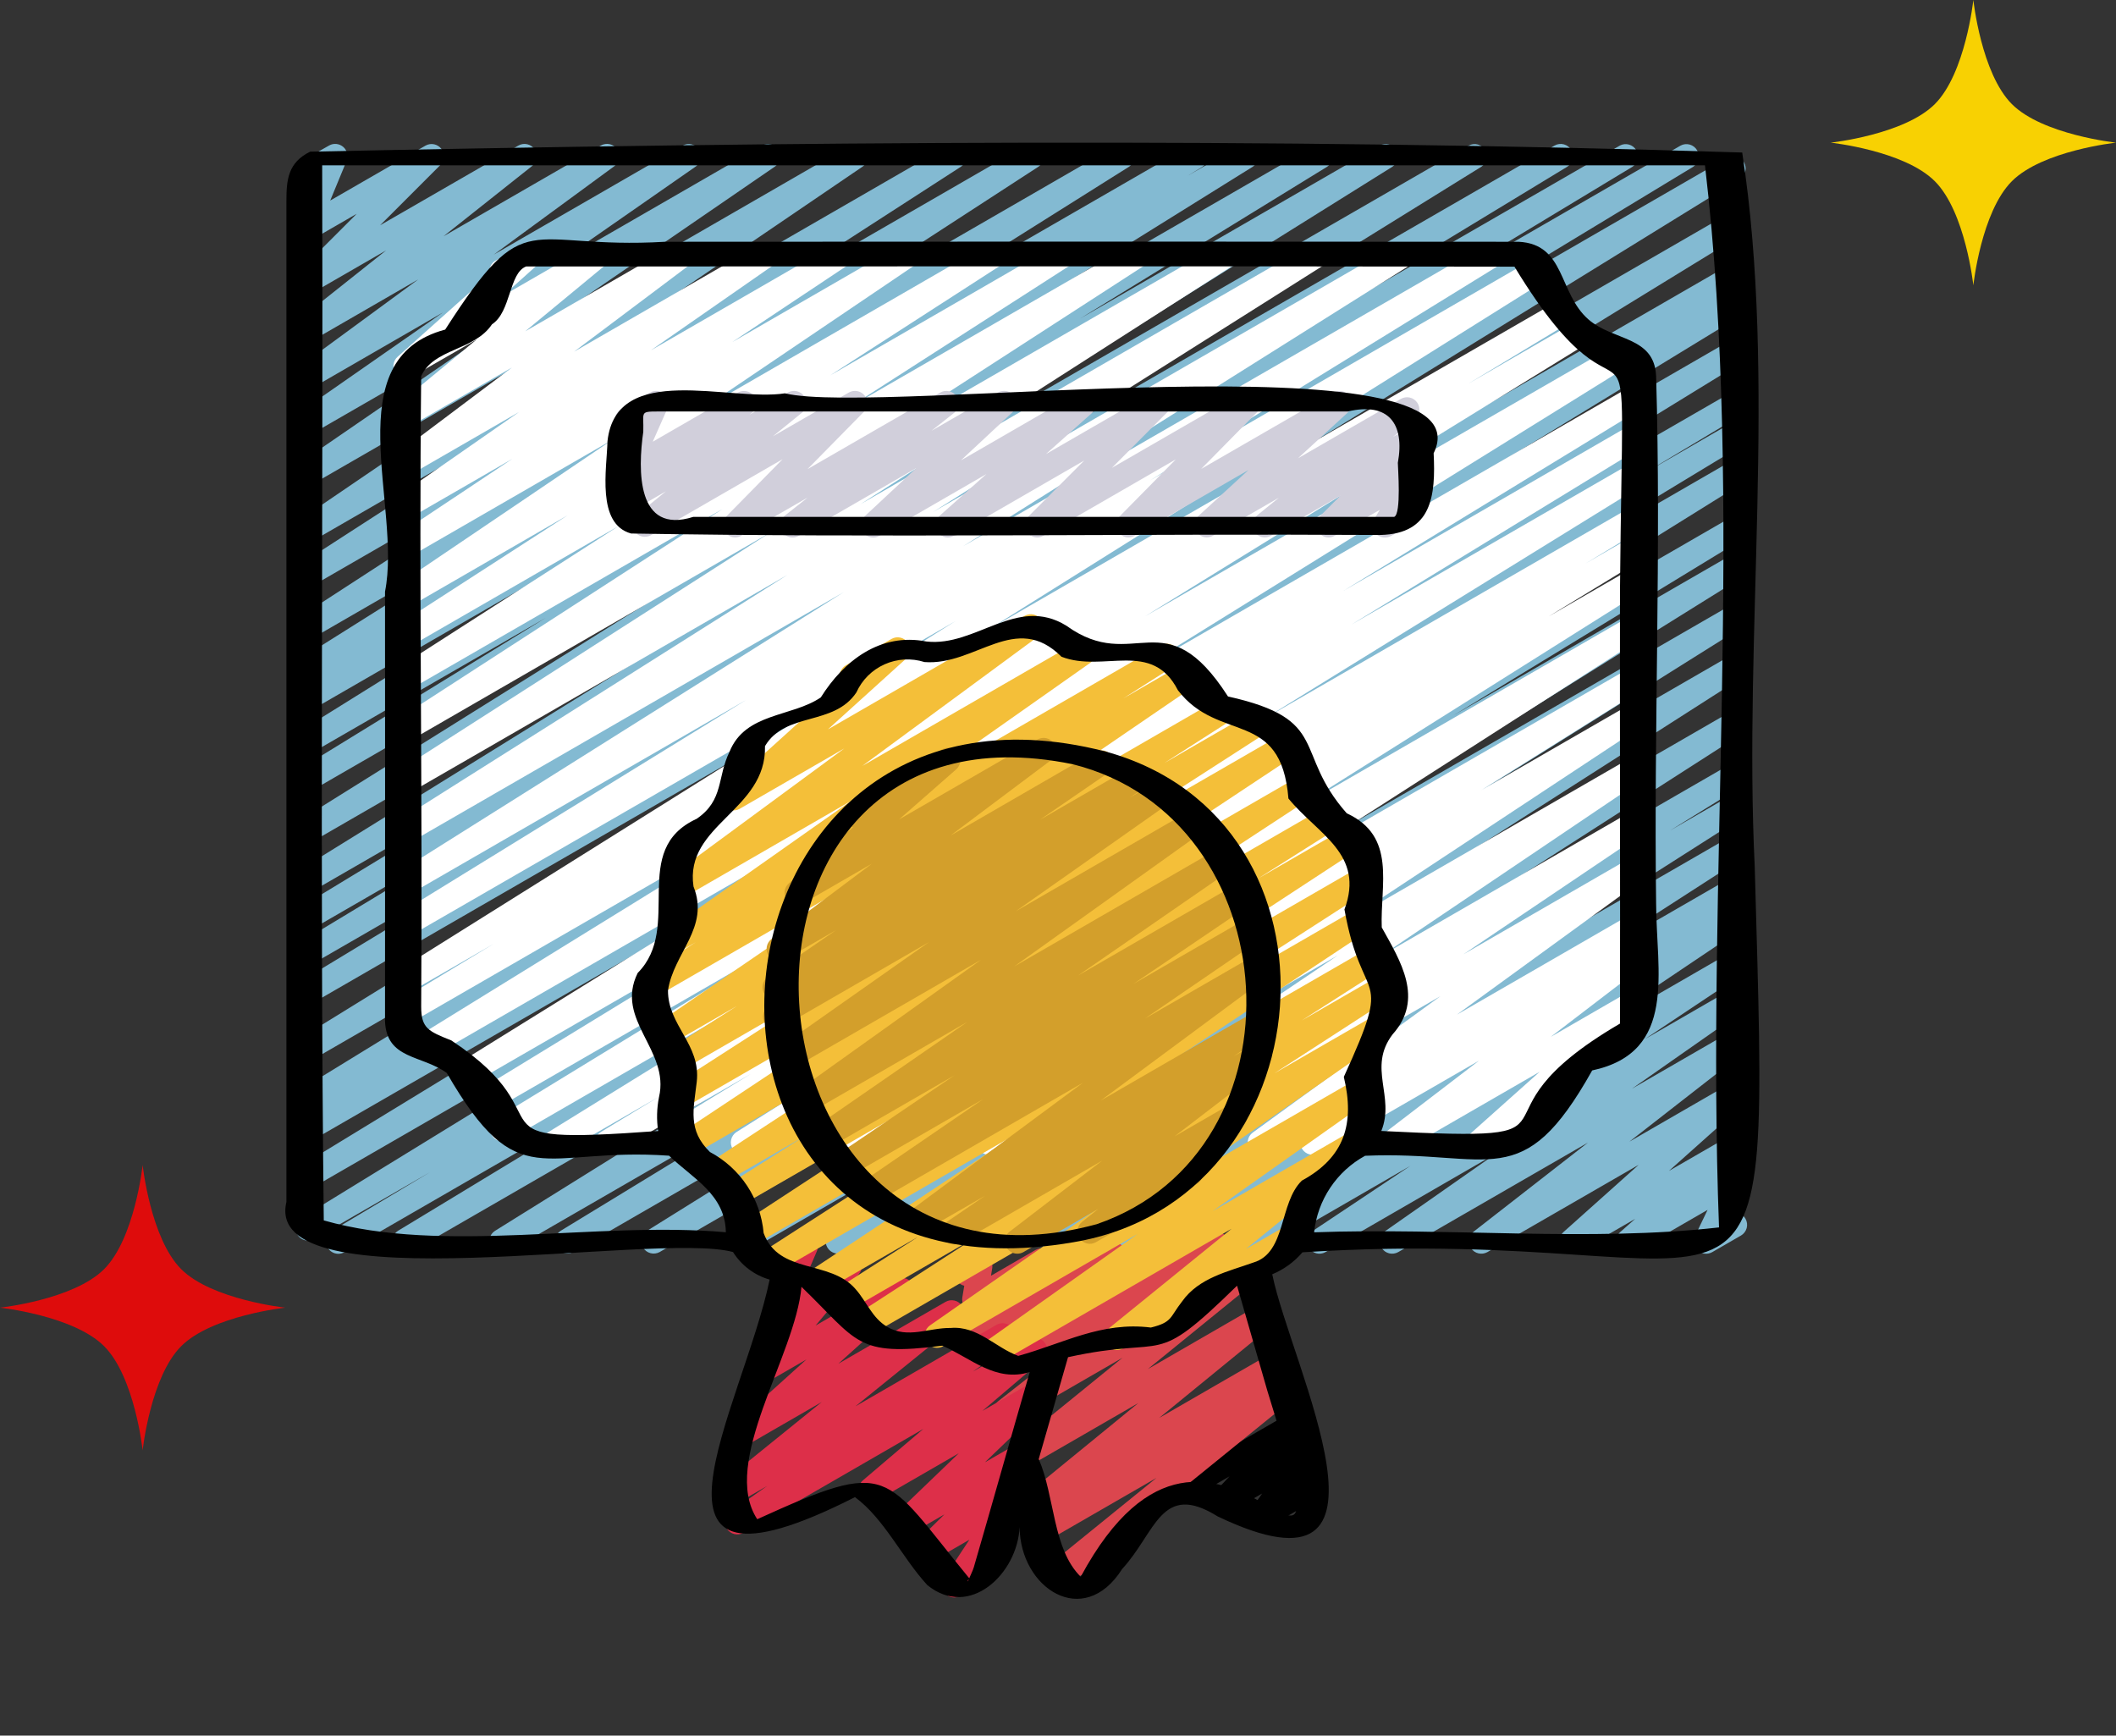
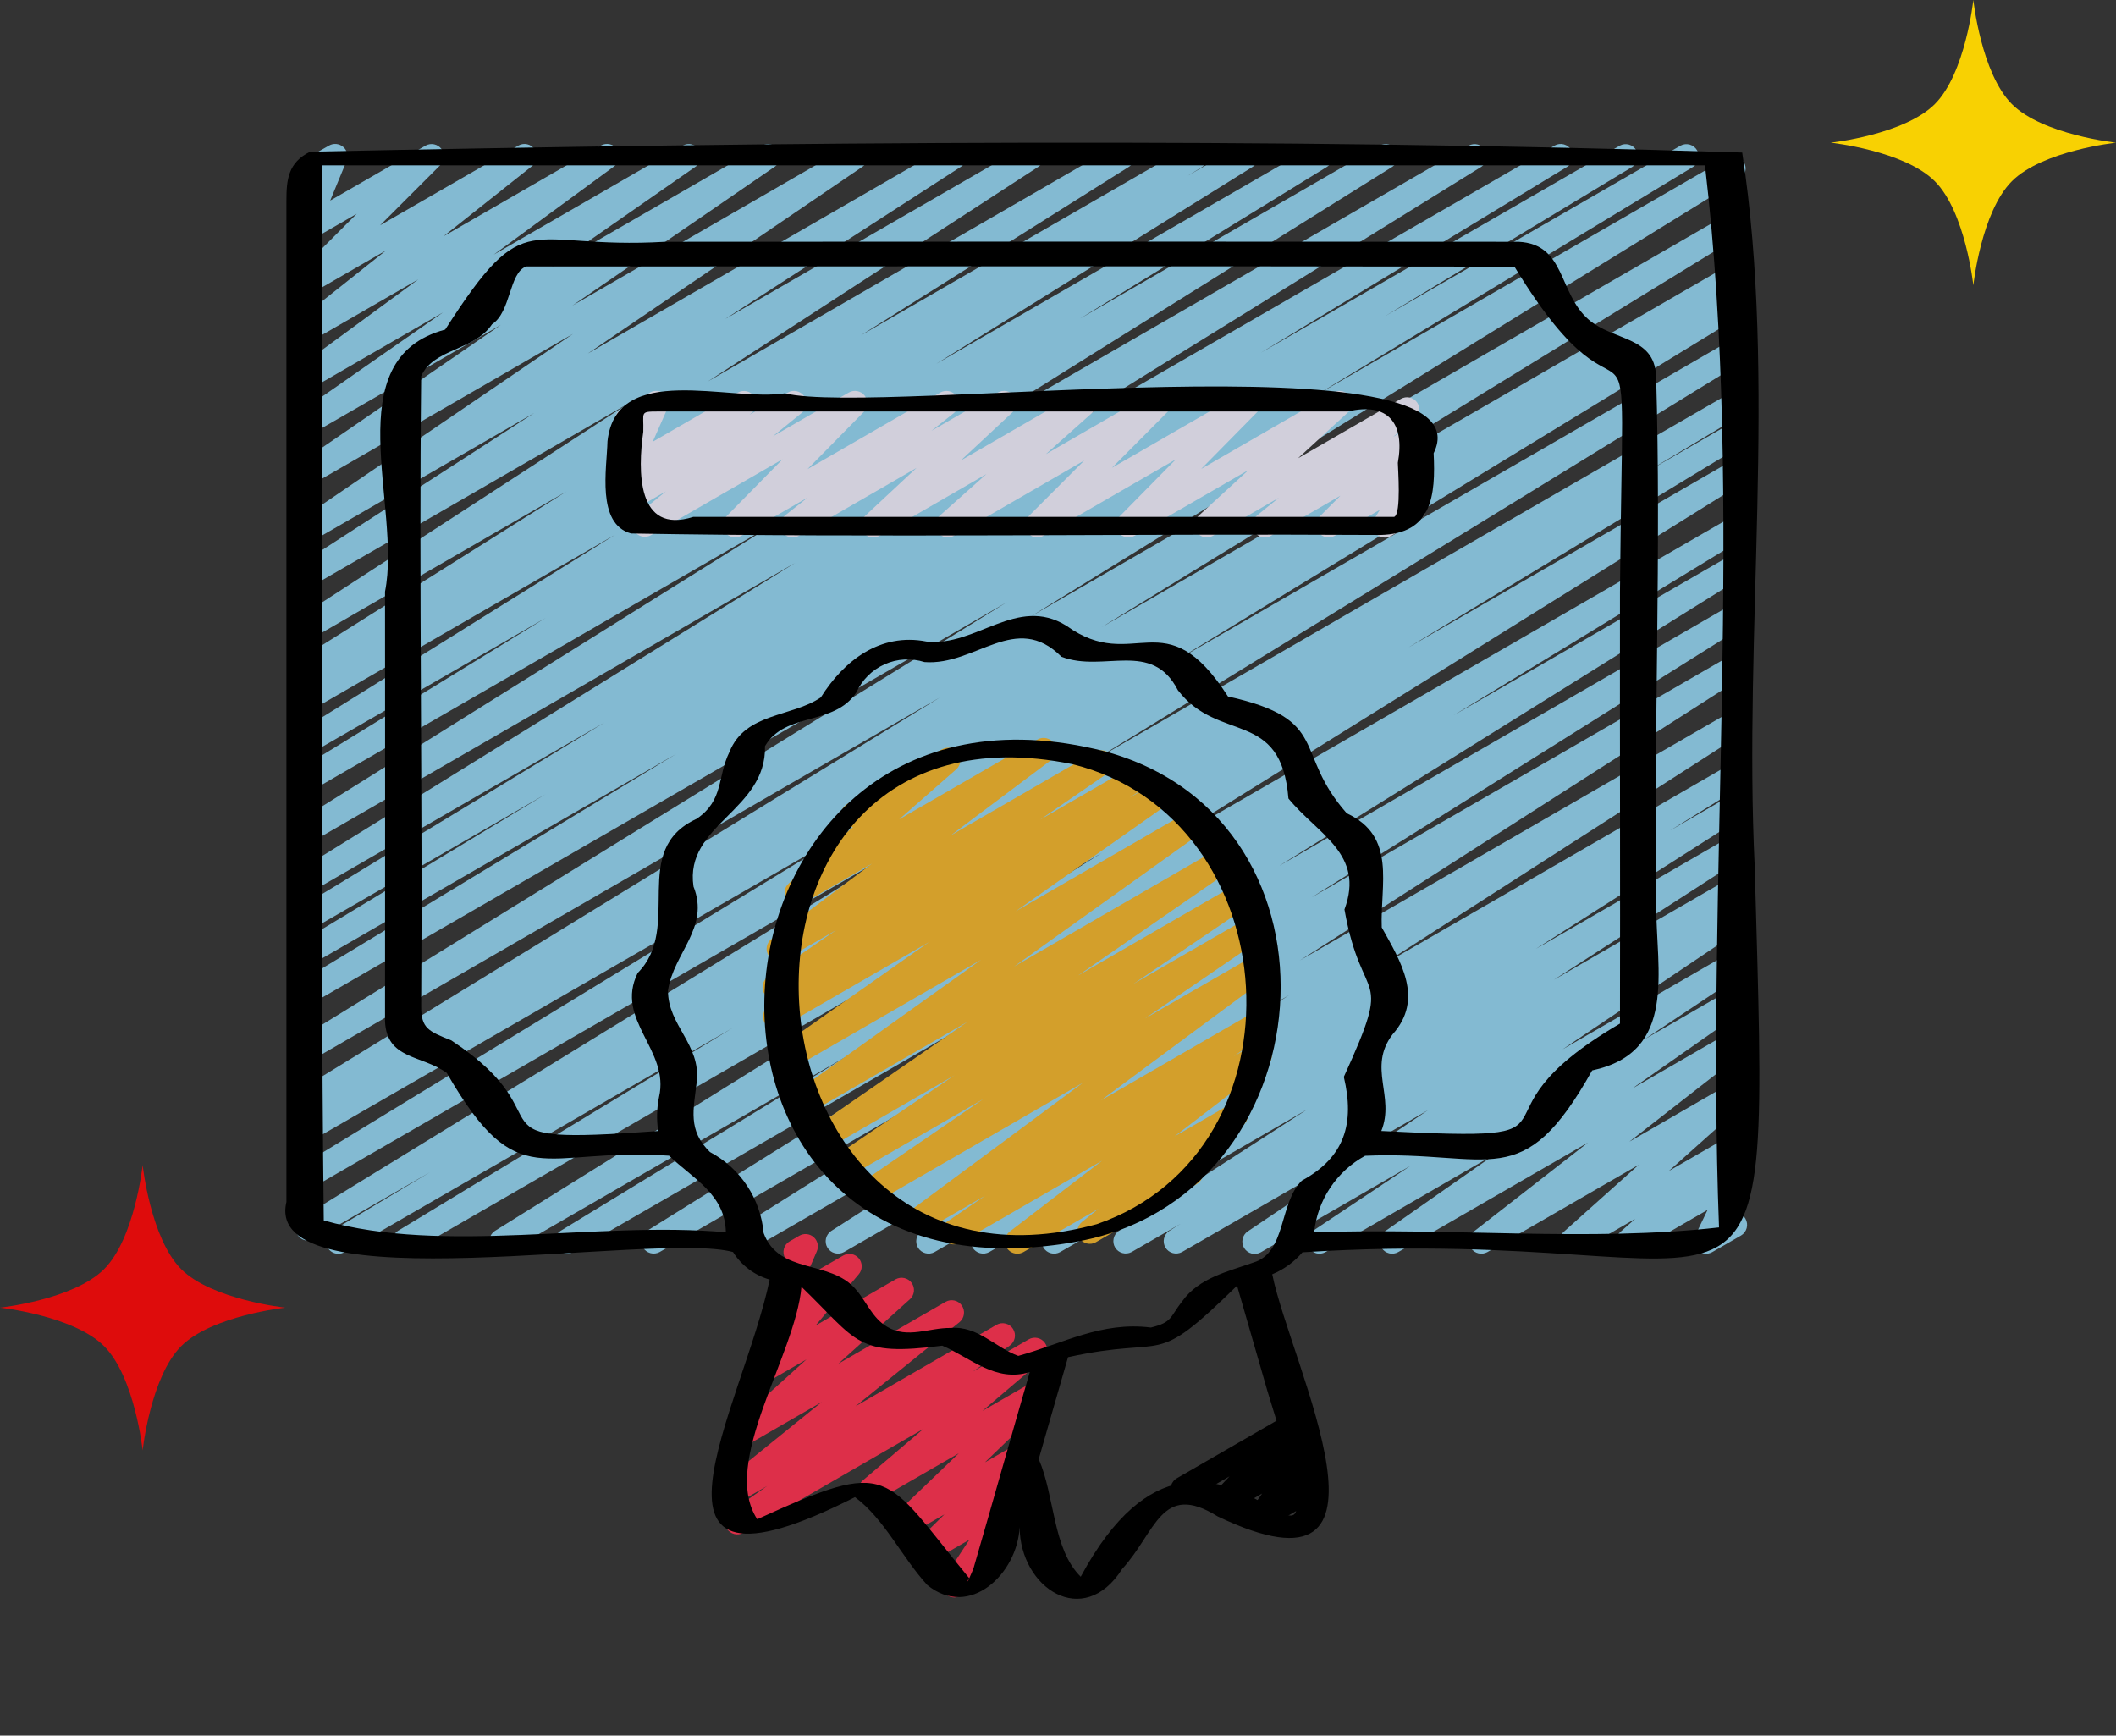
<svg xmlns="http://www.w3.org/2000/svg" width="89" height="73" viewBox="0 0 89 73" fill="none">
  <rect x="0" y="0" width="89" height="73" fill="#333333" stroke="none" />
  <path d="M14.232 52.735C14.118 52.735 14.007 52.698 13.917 52.629C13.826 52.56 13.761 52.464 13.731 52.354C13.7 52.245 13.707 52.128 13.749 52.023C13.791 51.917 13.867 51.828 13.964 51.77L18.097 49.296L13.204 52.118C13.086 52.182 12.948 52.198 12.819 52.162C12.69 52.127 12.579 52.043 12.51 51.928C12.442 51.813 12.42 51.675 12.45 51.545C12.48 51.414 12.56 51.3 12.672 51.227L40.005 34.444L13.09 49.983C12.972 50.049 12.833 50.065 12.703 50.03C12.572 49.995 12.461 49.91 12.392 49.794C12.323 49.678 12.302 49.54 12.333 49.409C12.364 49.278 12.445 49.163 12.559 49.091L36.499 34.483L13.09 47.988C13.031 48.022 12.966 48.045 12.898 48.054C12.831 48.064 12.762 48.06 12.696 48.043C12.63 48.026 12.568 47.996 12.514 47.955C12.459 47.913 12.413 47.862 12.379 47.803C12.344 47.744 12.321 47.679 12.312 47.612C12.303 47.544 12.306 47.475 12.324 47.41C12.341 47.343 12.371 47.282 12.412 47.227C12.453 47.173 12.504 47.127 12.563 47.092L13.448 46.563L13.09 46.771C12.972 46.833 12.835 46.848 12.707 46.812C12.579 46.776 12.469 46.692 12.401 46.577C12.333 46.463 12.312 46.327 12.341 46.197C12.37 46.067 12.448 45.954 12.559 45.88L39.529 29.337L13.09 44.602C12.971 44.673 12.83 44.693 12.696 44.66C12.563 44.626 12.448 44.541 12.377 44.422C12.306 44.304 12.286 44.162 12.319 44.029C12.353 43.895 12.438 43.78 12.557 43.71L42.342 25.334L13.09 42.223C12.971 42.293 12.829 42.313 12.696 42.279C12.563 42.245 12.448 42.159 12.378 42.04C12.308 41.922 12.288 41.78 12.322 41.647C12.357 41.513 12.442 41.399 12.561 41.329L28.447 31.707L13.09 40.572C12.971 40.642 12.829 40.663 12.696 40.628C12.562 40.594 12.448 40.508 12.378 40.389C12.307 40.27 12.287 40.128 12.322 39.995C12.356 39.861 12.442 39.747 12.561 39.677L22.944 33.406L13.09 39.097C12.971 39.167 12.829 39.188 12.696 39.153C12.562 39.119 12.448 39.033 12.378 38.915C12.307 38.796 12.287 38.654 12.321 38.521C12.355 38.387 12.441 38.273 12.56 38.203L25.425 30.389L13.09 37.511C12.972 37.574 12.835 37.589 12.706 37.553C12.578 37.517 12.468 37.434 12.399 37.319C12.331 37.205 12.309 37.069 12.338 36.938C12.368 36.808 12.446 36.694 12.557 36.62L33.457 23.668L13.09 35.427C12.972 35.495 12.832 35.514 12.7 35.48C12.568 35.446 12.455 35.361 12.385 35.244C12.315 35.128 12.293 34.988 12.325 34.856C12.357 34.723 12.439 34.609 12.555 34.536L32.788 21.894L13.09 33.266C12.971 33.337 12.83 33.357 12.696 33.323C12.563 33.289 12.448 33.204 12.378 33.086C12.307 32.967 12.286 32.826 12.32 32.692C12.354 32.559 12.44 32.444 12.558 32.374L22.946 25.992L13.09 31.678C12.972 31.742 12.834 31.759 12.704 31.724C12.574 31.689 12.463 31.605 12.394 31.49C12.325 31.374 12.303 31.237 12.333 31.106C12.363 30.975 12.443 30.861 12.556 30.787L25.869 22.493L13.091 29.869C12.973 29.936 12.832 29.955 12.701 29.92C12.569 29.885 12.456 29.8 12.387 29.683C12.317 29.565 12.297 29.426 12.329 29.293C12.362 29.161 12.445 29.047 12.561 28.976L13.177 28.599L13.091 28.649C12.973 28.712 12.836 28.727 12.708 28.692C12.58 28.657 12.47 28.573 12.401 28.46C12.332 28.346 12.31 28.21 12.339 28.08C12.367 27.95 12.445 27.836 12.555 27.761L23.833 20.666L13.09 26.87C12.973 26.934 12.836 26.951 12.707 26.917C12.578 26.883 12.466 26.8 12.397 26.687C12.327 26.573 12.303 26.437 12.331 26.306C12.359 26.176 12.436 26.061 12.546 25.986L26.467 16.948L13.09 24.669C12.972 24.741 12.831 24.764 12.697 24.731C12.563 24.699 12.447 24.615 12.375 24.497C12.303 24.379 12.281 24.238 12.313 24.104C12.346 23.97 12.43 23.854 12.547 23.782L22.472 17.368L13.09 22.787C12.974 22.845 12.841 22.858 12.717 22.824C12.592 22.789 12.485 22.71 12.416 22.6C12.348 22.491 12.322 22.36 12.344 22.233C12.367 22.106 12.436 21.991 12.538 21.912L24.101 14.043L13.09 20.396C12.975 20.453 12.842 20.466 12.719 20.431C12.595 20.397 12.488 20.318 12.419 20.209C12.35 20.101 12.324 19.97 12.345 19.844C12.367 19.717 12.435 19.602 12.536 19.523L21.065 13.666L13.09 18.265C12.974 18.331 12.837 18.351 12.707 18.319C12.577 18.287 12.465 18.206 12.393 18.093C12.321 17.98 12.296 17.844 12.322 17.713C12.348 17.582 12.424 17.466 12.533 17.389L18.629 13.143L13.09 16.342C13.033 16.379 12.969 16.405 12.902 16.417C12.835 16.43 12.766 16.429 12.699 16.415C12.632 16.401 12.569 16.374 12.512 16.335C12.456 16.297 12.408 16.247 12.371 16.19C12.296 16.075 12.269 15.934 12.298 15.799C12.326 15.665 12.407 15.547 12.523 15.471L17.592 11.752L13.09 14.351C12.977 14.411 12.845 14.428 12.721 14.398C12.596 14.367 12.487 14.292 12.415 14.186C12.343 14.08 12.312 13.951 12.329 13.824C12.346 13.697 12.409 13.581 12.507 13.498L16.24 10.531L13.09 12.349C12.981 12.409 12.854 12.427 12.732 12.402C12.611 12.376 12.502 12.307 12.427 12.209C12.351 12.11 12.314 11.987 12.321 11.863C12.328 11.739 12.38 11.621 12.466 11.532L15.003 8.992L13.09 10.096C12.996 10.151 12.886 10.175 12.778 10.165C12.669 10.155 12.567 10.11 12.485 10.038C12.403 9.966 12.346 9.87 12.321 9.764C12.297 9.658 12.307 9.546 12.349 9.446L13.042 7.757C12.92 7.795 12.788 7.787 12.671 7.734C12.555 7.682 12.462 7.588 12.411 7.47C12.359 7.353 12.353 7.221 12.393 7.1C12.432 6.978 12.516 6.875 12.626 6.811L13.838 6.122C13.932 6.068 14.04 6.044 14.148 6.055C14.256 6.066 14.357 6.11 14.439 6.181C14.52 6.252 14.578 6.347 14.602 6.453C14.627 6.558 14.618 6.669 14.577 6.769L13.889 8.435L17.902 6.122C18.011 6.062 18.138 6.043 18.259 6.069C18.381 6.094 18.489 6.163 18.565 6.262C18.64 6.361 18.678 6.483 18.67 6.607C18.663 6.731 18.612 6.849 18.525 6.938L15.988 9.475L21.803 6.122C21.916 6.057 22.05 6.037 22.177 6.067C22.304 6.096 22.416 6.173 22.489 6.281C22.563 6.389 22.593 6.52 22.574 6.649C22.555 6.779 22.487 6.896 22.386 6.978L18.653 9.939L25.271 6.122C25.386 6.055 25.523 6.035 25.652 6.066C25.781 6.097 25.893 6.176 25.966 6.287C26.039 6.399 26.066 6.533 26.042 6.664C26.019 6.795 25.946 6.912 25.839 6.99L20.769 10.708L28.718 6.122C28.834 6.058 28.97 6.04 29.098 6.073C29.226 6.105 29.337 6.186 29.408 6.297C29.479 6.409 29.505 6.543 29.48 6.673C29.456 6.803 29.382 6.919 29.275 6.996L23.178 11.241L32.051 6.122C32.167 6.058 32.303 6.041 32.431 6.074C32.559 6.107 32.67 6.187 32.741 6.299C32.812 6.411 32.837 6.546 32.811 6.676C32.786 6.806 32.712 6.921 32.605 6.998L24.077 12.852L35.74 6.122C35.856 6.057 35.993 6.039 36.121 6.072C36.25 6.105 36.361 6.186 36.432 6.299C36.503 6.411 36.528 6.547 36.502 6.677C36.476 6.807 36.401 6.923 36.293 7L24.727 14.869L39.883 6.122C40 6.056 40.138 6.039 40.268 6.073C40.398 6.107 40.509 6.189 40.579 6.304C40.649 6.418 40.672 6.555 40.644 6.686C40.615 6.817 40.537 6.932 40.425 7.007L30.505 13.415L43.144 6.122C43.261 6.059 43.397 6.043 43.525 6.078C43.653 6.112 43.763 6.195 43.832 6.308C43.902 6.421 43.925 6.556 43.898 6.686C43.871 6.816 43.795 6.93 43.686 7.006L29.772 16.044L46.954 6.122C47.072 6.057 47.21 6.04 47.339 6.075C47.469 6.11 47.58 6.193 47.649 6.308C47.719 6.423 47.741 6.56 47.712 6.691C47.682 6.821 47.603 6.936 47.492 7.01L36.201 14.111L50.046 6.122C50.164 6.056 50.303 6.04 50.433 6.075C50.563 6.11 50.675 6.195 50.744 6.311C50.813 6.427 50.834 6.565 50.803 6.696C50.772 6.827 50.691 6.941 50.577 7.014L49.96 7.39L52.159 6.122C52.277 6.057 52.415 6.04 52.545 6.075C52.675 6.11 52.786 6.194 52.855 6.309C52.924 6.425 52.946 6.562 52.916 6.693C52.886 6.824 52.806 6.939 52.693 7.012L39.379 15.303L55.288 6.122C55.406 6.058 55.544 6.042 55.673 6.077C55.803 6.113 55.913 6.197 55.982 6.312C56.05 6.427 56.072 6.564 56.042 6.695C56.012 6.826 55.932 6.94 55.82 7.013L45.439 13.394L58.033 6.122C58.15 6.058 58.288 6.042 58.417 6.077C58.546 6.112 58.656 6.196 58.725 6.311C58.794 6.425 58.816 6.562 58.787 6.692C58.758 6.823 58.679 6.937 58.568 7.011L38.337 19.651L61.776 6.122C61.894 6.059 62.031 6.044 62.159 6.079C62.288 6.115 62.398 6.199 62.466 6.313C62.535 6.427 62.557 6.564 62.527 6.694C62.498 6.824 62.42 6.938 62.309 7.012L41.411 19.96L65.386 6.122C65.504 6.054 65.644 6.036 65.776 6.071C65.908 6.106 66.02 6.191 66.09 6.308C66.159 6.425 66.18 6.565 66.147 6.697C66.115 6.829 66.032 6.944 65.916 7.015L53.034 14.836L68.134 6.122C68.252 6.059 68.389 6.045 68.517 6.081C68.646 6.118 68.755 6.202 68.823 6.317C68.891 6.432 68.912 6.568 68.882 6.698C68.852 6.828 68.773 6.942 68.661 7.015L58.27 13.29L70.689 6.122C70.807 6.059 70.945 6.045 71.073 6.081C71.201 6.118 71.311 6.202 71.379 6.317C71.447 6.432 71.468 6.568 71.438 6.698C71.407 6.828 71.328 6.942 71.217 7.015L55.348 16.626L72.637 6.641C72.696 6.606 72.761 6.583 72.828 6.573C72.896 6.563 72.964 6.567 73.031 6.584C73.097 6.6 73.159 6.63 73.213 6.671C73.268 6.712 73.314 6.763 73.349 6.821C73.384 6.88 73.407 6.945 73.417 7.012C73.427 7.08 73.423 7.149 73.407 7.215C73.39 7.281 73.36 7.343 73.32 7.398C73.279 7.452 73.228 7.499 73.169 7.533L43.381 25.914L72.762 8.952C72.88 8.886 73.019 8.869 73.149 8.905C73.279 8.94 73.391 9.025 73.46 9.141C73.528 9.256 73.55 9.395 73.519 9.526C73.487 9.657 73.406 9.771 73.293 9.844L46.337 26.379L72.762 11.124C72.88 11.054 73.022 11.034 73.156 11.069C73.222 11.086 73.284 11.116 73.338 11.157C73.392 11.198 73.438 11.249 73.473 11.308C73.507 11.367 73.53 11.432 73.54 11.5C73.549 11.567 73.545 11.636 73.528 11.702C73.511 11.768 73.481 11.83 73.44 11.884C73.399 11.939 73.347 11.985 73.288 12.019L72.402 12.548L72.762 12.34C72.88 12.277 73.017 12.262 73.146 12.298C73.275 12.334 73.385 12.418 73.453 12.533C73.522 12.648 73.543 12.785 73.513 12.915C73.483 13.046 73.403 13.159 73.292 13.233L49.352 27.848L72.762 14.329C72.879 14.267 73.016 14.252 73.145 14.288C73.273 14.324 73.382 14.408 73.45 14.522C73.518 14.637 73.54 14.773 73.511 14.903C73.481 15.032 73.403 15.146 73.293 15.22L45.945 32.015L72.762 16.536C72.88 16.473 73.018 16.458 73.147 16.494C73.276 16.53 73.387 16.615 73.455 16.73C73.523 16.846 73.543 16.983 73.512 17.114C73.481 17.244 73.401 17.358 73.288 17.431L69.187 19.89L72.762 17.825C72.88 17.755 73.022 17.735 73.155 17.77C73.289 17.804 73.403 17.89 73.473 18.008C73.543 18.127 73.564 18.268 73.529 18.402C73.495 18.535 73.409 18.65 73.29 18.72L59.243 27.229L72.762 19.424C72.88 19.353 73.021 19.332 73.155 19.366C73.289 19.399 73.404 19.485 73.474 19.603C73.545 19.721 73.566 19.863 73.533 19.996C73.499 20.13 73.414 20.245 73.296 20.316L47.767 36.213L72.762 21.784C72.88 21.721 73.017 21.705 73.146 21.741C73.275 21.777 73.385 21.861 73.453 21.976C73.522 22.091 73.543 22.228 73.513 22.359C73.483 22.489 73.403 22.602 73.292 22.676L61.146 30.082L72.762 23.376C72.879 23.314 73.016 23.299 73.144 23.335C73.272 23.371 73.381 23.454 73.449 23.568C73.518 23.682 73.54 23.818 73.511 23.947C73.483 24.077 73.406 24.191 73.296 24.265L53.8 36.42L72.762 25.474C72.879 25.41 73.017 25.394 73.146 25.429C73.275 25.464 73.385 25.548 73.454 25.663C73.523 25.777 73.545 25.914 73.516 26.044C73.487 26.175 73.408 26.289 73.297 26.363L55.172 37.742L72.762 27.588C72.879 27.525 73.016 27.509 73.144 27.544C73.272 27.579 73.382 27.662 73.451 27.776C73.52 27.889 73.543 28.025 73.515 28.154C73.487 28.284 73.41 28.399 73.301 28.474L54.674 40.395L72.762 29.952C72.879 29.883 73.019 29.863 73.151 29.896C73.283 29.93 73.397 30.014 73.468 30.13C73.539 30.246 73.561 30.386 73.53 30.519C73.499 30.651 73.417 30.766 73.302 30.839L57.846 40.761L72.762 32.151C72.88 32.085 73.019 32.067 73.15 32.102C73.281 32.136 73.393 32.221 73.463 32.337C73.532 32.453 73.553 32.592 73.522 32.724C73.491 32.856 73.409 32.97 73.295 33.043L70.248 34.93L72.763 33.476C72.88 33.412 73.017 33.396 73.146 33.431C73.275 33.466 73.385 33.549 73.454 33.663C73.524 33.777 73.546 33.913 73.518 34.044C73.489 34.174 73.412 34.288 73.301 34.363L64.603 39.906L72.762 35.199C72.879 35.137 73.015 35.122 73.142 35.157C73.27 35.192 73.379 35.275 73.448 35.388C73.517 35.501 73.54 35.636 73.513 35.765C73.486 35.895 73.41 36.009 73.302 36.084L65.356 41.21L72.762 36.935C72.879 36.873 73.016 36.857 73.144 36.892C73.273 36.928 73.382 37.011 73.451 37.125C73.52 37.239 73.543 37.375 73.514 37.505C73.485 37.635 73.408 37.749 73.298 37.824L72.802 38.135C72.921 38.08 73.055 38.072 73.18 38.112C73.304 38.152 73.409 38.237 73.473 38.351C73.537 38.465 73.556 38.599 73.526 38.725C73.496 38.853 73.419 38.964 73.311 39.037L65.72 44.137L72.762 40.073C72.879 40.006 73.016 39.988 73.147 40.021C73.277 40.054 73.389 40.136 73.46 40.25C73.531 40.364 73.555 40.501 73.526 40.633C73.498 40.764 73.421 40.879 73.309 40.955L69.179 43.708L72.762 41.64C72.878 41.571 73.016 41.55 73.147 41.582C73.279 41.613 73.392 41.694 73.465 41.808C73.537 41.922 73.563 42.059 73.536 42.191C73.509 42.324 73.431 42.44 73.32 42.516L68.645 45.788L72.766 43.409C72.88 43.345 73.014 43.325 73.141 43.355C73.269 43.385 73.38 43.462 73.453 43.571C73.526 43.679 73.556 43.812 73.536 43.941C73.516 44.07 73.447 44.187 73.344 44.269L68.534 48.017L72.766 45.574C72.877 45.51 73.008 45.489 73.134 45.516C73.26 45.543 73.371 45.616 73.447 45.72C73.522 45.824 73.556 45.952 73.542 46.08C73.528 46.208 73.468 46.326 73.372 46.412L70.196 49.249L72.766 47.766C72.877 47.703 73.008 47.683 73.134 47.71C73.259 47.737 73.37 47.81 73.445 47.914C73.52 48.018 73.553 48.146 73.54 48.274C73.526 48.401 73.465 48.519 73.37 48.605L72.735 49.164L72.766 49.147C72.862 49.092 72.973 49.069 73.083 49.081C73.193 49.094 73.296 49.141 73.377 49.217C73.459 49.292 73.514 49.391 73.534 49.5C73.555 49.609 73.541 49.721 73.493 49.821L72.921 51C73.019 50.993 73.117 51.013 73.205 51.059C73.292 51.104 73.365 51.173 73.415 51.258C73.484 51.377 73.502 51.519 73.467 51.651C73.431 51.784 73.344 51.898 73.225 51.967L72.019 52.663C71.923 52.718 71.812 52.74 71.702 52.728C71.592 52.715 71.489 52.668 71.407 52.593C71.326 52.517 71.271 52.418 71.25 52.309C71.23 52.201 71.244 52.088 71.292 51.988L71.822 50.887L68.746 52.663C68.634 52.726 68.503 52.746 68.378 52.719C68.252 52.691 68.142 52.619 68.067 52.515C67.992 52.411 67.958 52.282 67.972 52.155C67.986 52.028 68.046 51.91 68.142 51.824L68.778 51.264L66.354 52.663C66.244 52.721 66.116 52.738 65.994 52.71C65.872 52.682 65.765 52.611 65.691 52.51C65.617 52.408 65.583 52.284 65.593 52.16C65.604 52.035 65.659 51.919 65.748 51.831L68.923 48.993L62.56 52.663C62.446 52.727 62.312 52.746 62.185 52.716C62.057 52.687 61.946 52.609 61.873 52.501C61.8 52.392 61.77 52.26 61.791 52.131C61.811 52.002 61.879 51.885 61.981 51.803L66.79 48.057L58.809 52.663C58.693 52.728 58.556 52.747 58.427 52.715C58.298 52.683 58.186 52.602 58.115 52.49C58.043 52.378 58.017 52.242 58.043 52.112C58.068 51.981 58.143 51.865 58.251 51.788L62.934 48.511L55.743 52.667C55.627 52.73 55.49 52.747 55.362 52.713C55.234 52.679 55.123 52.598 55.053 52.485C54.983 52.372 54.959 52.237 54.985 52.107C55.012 51.977 55.087 51.862 55.196 51.786L59.32 49.036L53.03 52.672C52.913 52.738 52.776 52.757 52.646 52.724C52.516 52.691 52.403 52.61 52.332 52.496C52.261 52.382 52.237 52.246 52.264 52.114C52.291 51.983 52.368 51.868 52.479 51.792L60.063 46.693L49.711 52.663C49.593 52.725 49.456 52.74 49.328 52.705C49.2 52.67 49.09 52.587 49.021 52.473C48.952 52.359 48.93 52.223 48.958 52.093C48.987 51.963 49.064 51.849 49.175 51.774L49.645 51.478L47.591 52.663C47.474 52.724 47.338 52.739 47.211 52.704C47.083 52.669 46.974 52.587 46.905 52.474C46.836 52.361 46.813 52.226 46.84 52.097C46.867 51.967 46.943 51.853 47.051 51.777L54.988 46.658L44.588 52.663C44.471 52.728 44.332 52.746 44.202 52.711C44.072 52.677 43.96 52.594 43.891 52.479C43.821 52.364 43.798 52.226 43.828 52.095C43.857 51.964 43.936 51.849 44.049 51.775L52.758 46.226L41.605 52.663C41.488 52.727 41.349 52.744 41.219 52.709C41.09 52.674 40.978 52.59 40.909 52.475C40.84 52.359 40.818 52.222 40.849 52.091C40.879 51.96 40.959 51.846 41.071 51.772L44.118 49.886L39.306 52.663C39.189 52.727 39.052 52.744 38.922 52.709C38.793 52.675 38.682 52.592 38.612 52.478C38.543 52.364 38.52 52.227 38.549 52.096C38.577 51.966 38.655 51.851 38.766 51.776L54.218 41.858L35.498 52.663C35.381 52.727 35.243 52.744 35.114 52.709C34.985 52.675 34.874 52.592 34.804 52.478C34.734 52.364 34.712 52.227 34.74 52.096C34.769 51.966 34.847 51.851 34.958 51.776L53.583 39.859L31.402 52.663C31.284 52.726 31.147 52.742 31.018 52.707C30.889 52.672 30.778 52.588 30.709 52.474C30.64 52.359 30.618 52.222 30.648 52.092C30.677 51.961 30.755 51.847 30.867 51.773L48.989 40.398L27.741 52.663C27.623 52.726 27.486 52.742 27.357 52.707C27.228 52.672 27.117 52.588 27.048 52.474C26.979 52.359 26.957 52.222 26.987 52.092C27.016 51.961 27.094 51.847 27.206 51.773L46.712 39.614L24.107 52.663C23.989 52.725 23.851 52.741 23.722 52.705C23.594 52.669 23.484 52.585 23.415 52.47C23.347 52.355 23.326 52.218 23.356 52.087C23.386 51.957 23.465 51.843 23.577 51.77L35.717 44.367L21.349 52.663C21.231 52.727 21.093 52.744 20.963 52.709C20.833 52.674 20.722 52.59 20.653 52.475C20.584 52.359 20.562 52.222 20.592 52.091C20.622 51.96 20.702 51.846 20.815 51.772L46.336 35.878L17.266 52.663C17.148 52.727 17.009 52.743 16.88 52.707C16.75 52.671 16.639 52.587 16.571 52.471C16.502 52.355 16.481 52.217 16.512 52.086C16.543 51.956 16.624 51.842 16.737 51.769L30.79 43.25L14.491 52.663C14.412 52.709 14.323 52.734 14.232 52.735Z" fill="#83BAD2" />
-   <path d="M23.335 48.58C23.222 48.58 23.112 48.543 23.021 48.475C22.931 48.407 22.865 48.311 22.834 48.202C22.803 48.093 22.809 47.977 22.85 47.872C22.891 47.766 22.965 47.677 23.062 47.618L38.937 37.807L21.402 47.935C21.283 48.005 21.142 48.026 21.008 47.992C20.875 47.958 20.76 47.872 20.69 47.754C20.619 47.635 20.599 47.493 20.633 47.36C20.667 47.226 20.753 47.112 20.871 47.041L33.189 39.513L20.919 46.597C20.8 46.664 20.66 46.682 20.529 46.648C20.397 46.613 20.284 46.528 20.215 46.41C20.145 46.293 20.125 46.153 20.157 46.021C20.19 45.889 20.273 45.775 20.389 45.703L33.017 37.986L20.054 45.465C19.936 45.532 19.797 45.55 19.666 45.515C19.535 45.48 19.423 45.396 19.354 45.279C19.284 45.163 19.263 45.024 19.294 44.893C19.326 44.761 19.407 44.647 19.521 44.574L40.521 31.54L18.145 44.456C18.027 44.522 17.888 44.54 17.757 44.505C17.626 44.47 17.514 44.386 17.444 44.27C17.375 44.153 17.353 44.015 17.385 43.883C17.416 43.751 17.498 43.637 17.612 43.564L36.147 32.125L17.245 43.038C17.127 43.108 16.985 43.128 16.852 43.093C16.718 43.059 16.604 42.973 16.534 42.855C16.464 42.736 16.444 42.594 16.478 42.461C16.512 42.328 16.598 42.213 16.717 42.143L20.773 39.693L17.241 41.729C17.123 41.795 16.985 41.812 16.854 41.778C16.724 41.743 16.612 41.659 16.542 41.544C16.473 41.428 16.451 41.29 16.481 41.158C16.512 41.027 16.592 40.913 16.705 40.839L40.183 26.127L17.245 39.365C17.128 39.429 16.989 39.445 16.86 39.41C16.731 39.374 16.62 39.29 16.552 39.175C16.483 39.06 16.462 38.922 16.492 38.792C16.522 38.661 16.601 38.547 16.713 38.474L31.39 29.436L17.245 37.604C17.128 37.667 16.991 37.682 16.863 37.647C16.734 37.612 16.625 37.529 16.556 37.415C16.487 37.301 16.465 37.165 16.493 37.035C16.522 36.905 16.599 36.791 16.709 36.716L35.49 24.904L17.245 35.436C17.128 35.501 16.99 35.517 16.86 35.483C16.731 35.448 16.62 35.365 16.551 35.25C16.481 35.135 16.459 34.998 16.488 34.867C16.518 34.736 16.596 34.622 16.708 34.548L33.122 24.179L17.245 33.34C17.128 33.409 16.988 33.429 16.856 33.395C16.724 33.362 16.61 33.278 16.539 33.162C16.468 33.045 16.446 32.906 16.477 32.773C16.508 32.641 16.59 32.526 16.705 32.453L32.385 22.407L17.245 31.15C17.128 31.215 16.99 31.233 16.861 31.199C16.731 31.165 16.619 31.082 16.549 30.968C16.479 30.853 16.456 30.716 16.485 30.585C16.513 30.454 16.592 30.339 16.703 30.265L30.385 21.412L17.245 28.997C17.128 29.064 16.989 29.083 16.859 29.049C16.728 29.015 16.616 28.932 16.545 28.817C16.475 28.701 16.452 28.564 16.482 28.432C16.511 28.3 16.591 28.185 16.704 28.111L26.039 22.114L17.245 27.191C17.128 27.258 16.989 27.276 16.859 27.242C16.728 27.209 16.616 27.125 16.545 27.01C16.475 26.895 16.452 26.757 16.482 26.625C16.511 26.494 16.591 26.379 16.704 26.305L23.872 21.675L17.245 25.505C17.129 25.571 16.991 25.59 16.861 25.557C16.731 25.524 16.619 25.443 16.548 25.329C16.477 25.215 16.452 25.079 16.48 24.947C16.507 24.816 16.584 24.701 16.695 24.625L25.759 18.496L17.245 23.412C17.129 23.477 16.991 23.495 16.862 23.462C16.733 23.428 16.621 23.346 16.55 23.233C16.48 23.119 16.456 22.983 16.483 22.852C16.51 22.722 16.587 22.606 16.697 22.53L21.55 19.299L17.245 21.784C17.129 21.85 16.992 21.869 16.863 21.837C16.733 21.805 16.62 21.725 16.549 21.612C16.477 21.499 16.451 21.363 16.477 21.232C16.503 21.101 16.579 20.985 16.689 20.908L21.837 17.326L17.245 19.976C17.131 20.042 16.996 20.061 16.867 20.031C16.739 20 16.627 19.922 16.554 19.812C16.481 19.702 16.453 19.568 16.475 19.438C16.497 19.308 16.568 19.191 16.673 19.112L21.533 15.458L17.245 17.933C17.132 17.999 16.998 18.021 16.87 17.993C16.742 17.965 16.63 17.889 16.555 17.782C16.48 17.674 16.449 17.542 16.467 17.412C16.486 17.282 16.552 17.164 16.654 17.082L20.053 14.277L17.327 15.845C17.216 15.91 17.085 15.931 16.959 15.904C16.833 15.877 16.722 15.804 16.647 15.7C16.572 15.596 16.537 15.467 16.551 15.34C16.565 15.212 16.626 15.094 16.722 15.008L20.597 11.545C20.568 11.435 20.577 11.319 20.621 11.214C20.665 11.109 20.741 11.022 20.84 10.965L22.035 10.277C22.146 10.219 22.274 10.202 22.396 10.23C22.517 10.258 22.625 10.329 22.699 10.43C22.772 10.531 22.807 10.655 22.796 10.78C22.786 10.905 22.731 11.021 22.641 11.108L21.165 12.431L24.9 10.277C25.012 10.212 25.145 10.192 25.273 10.22C25.4 10.249 25.511 10.324 25.586 10.431C25.66 10.537 25.692 10.668 25.674 10.797C25.656 10.926 25.591 11.044 25.491 11.127L22.09 13.936L28.433 10.277C28.547 10.212 28.683 10.192 28.811 10.223C28.939 10.253 29.051 10.331 29.124 10.441C29.197 10.551 29.225 10.685 29.203 10.815C29.181 10.945 29.11 11.062 29.005 11.142L24.146 14.792L31.972 10.277C32.088 10.214 32.223 10.198 32.35 10.231C32.477 10.264 32.588 10.344 32.658 10.455C32.729 10.566 32.754 10.7 32.73 10.829C32.706 10.959 32.634 11.074 32.528 11.152L27.38 14.733L35.103 10.277C35.219 10.213 35.356 10.197 35.484 10.23C35.612 10.263 35.723 10.345 35.793 10.457C35.864 10.569 35.888 10.704 35.862 10.834C35.837 10.964 35.762 11.079 35.654 11.156L30.796 14.39L37.924 10.277C38.04 10.213 38.176 10.197 38.304 10.23C38.433 10.263 38.543 10.345 38.614 10.457C38.684 10.569 38.709 10.704 38.683 10.834C38.657 10.964 38.582 11.079 38.474 11.156L29.421 17.279L41.547 10.277C41.664 10.214 41.801 10.197 41.93 10.232C42.058 10.267 42.169 10.349 42.238 10.463C42.308 10.576 42.331 10.712 42.303 10.842C42.275 10.973 42.198 11.087 42.089 11.162L34.911 15.793L44.469 10.275C44.586 10.208 44.725 10.19 44.855 10.224C44.986 10.257 45.099 10.341 45.169 10.456C45.239 10.571 45.262 10.709 45.232 10.841C45.203 10.972 45.123 11.087 45.01 11.161L35.674 17.16L47.601 10.277C47.718 10.212 47.856 10.194 47.986 10.228C48.115 10.262 48.227 10.345 48.297 10.459C48.367 10.574 48.39 10.711 48.361 10.842C48.333 10.973 48.255 11.088 48.143 11.162L34.462 20.011L51.327 10.277C51.444 10.214 51.581 10.199 51.709 10.234C51.837 10.269 51.947 10.352 52.016 10.465C52.085 10.579 52.108 10.714 52.08 10.844C52.052 10.974 51.976 11.088 51.866 11.163L36.188 21.209L55.124 10.277C55.242 10.213 55.38 10.196 55.509 10.231C55.639 10.265 55.75 10.349 55.819 10.464C55.888 10.578 55.911 10.715 55.881 10.846C55.852 10.977 55.773 11.091 55.661 11.165L39.247 21.534L58.751 10.277C58.868 10.213 59.006 10.196 59.136 10.231C59.265 10.265 59.376 10.349 59.446 10.464C59.515 10.578 59.537 10.715 59.508 10.846C59.478 10.977 59.4 11.091 59.288 11.165L40.51 22.974L62.506 10.277C62.624 10.213 62.762 10.197 62.891 10.233C63.021 10.268 63.131 10.352 63.2 10.468C63.269 10.583 63.29 10.72 63.26 10.851C63.23 10.981 63.15 11.095 63.038 11.168L48.371 20.207L64.473 10.9C64.531 10.865 64.596 10.842 64.664 10.832C64.731 10.822 64.8 10.825 64.866 10.841C64.932 10.858 64.995 10.887 65.05 10.928C65.105 10.968 65.151 11.019 65.186 11.078C65.221 11.136 65.245 11.201 65.255 11.268C65.265 11.336 65.262 11.405 65.245 11.471C65.229 11.537 65.199 11.6 65.159 11.654C65.118 11.709 65.067 11.756 65.009 11.791L41.536 26.505L65.313 12.778C65.431 12.713 65.57 12.697 65.7 12.733C65.829 12.769 65.94 12.854 66.008 12.97C66.077 13.085 66.098 13.223 66.067 13.354C66.036 13.485 65.955 13.598 65.842 13.671L61.759 16.138L66.148 13.601C66.266 13.535 66.406 13.517 66.537 13.552C66.668 13.587 66.78 13.671 66.849 13.787C66.919 13.904 66.94 14.043 66.909 14.174C66.877 14.306 66.796 14.42 66.681 14.493L48.164 25.92L68.054 14.444C68.172 14.378 68.311 14.36 68.442 14.395C68.573 14.429 68.685 14.514 68.755 14.63C68.824 14.746 68.845 14.885 68.814 15.017C68.783 15.149 68.701 15.263 68.587 15.335L47.581 28.378L68.606 16.24C68.724 16.177 68.862 16.162 68.991 16.198C69.12 16.234 69.23 16.318 69.298 16.433C69.366 16.548 69.388 16.685 69.357 16.815C69.327 16.946 69.248 17.059 69.136 17.133L56.505 24.851L68.606 17.861C68.725 17.793 68.865 17.775 68.997 17.81C69.128 17.845 69.241 17.93 69.31 18.047C69.38 18.164 69.401 18.304 69.368 18.436C69.335 18.569 69.252 18.683 69.136 18.754L56.831 26.276L68.606 19.482C68.724 19.418 68.862 19.402 68.992 19.437C69.121 19.473 69.231 19.557 69.3 19.672C69.369 19.787 69.39 19.924 69.36 20.055C69.33 20.186 69.251 20.299 69.138 20.373L53.244 30.191L68.606 21.323C68.725 21.253 68.867 21.233 69 21.267C69.134 21.302 69.248 21.388 69.318 21.506C69.388 21.625 69.408 21.766 69.374 21.9C69.34 22.033 69.254 22.148 69.135 22.218L66.69 23.7L68.606 22.595C68.724 22.532 68.862 22.517 68.991 22.553C69.12 22.589 69.23 22.673 69.298 22.788C69.366 22.903 69.388 23.04 69.357 23.17C69.327 23.3 69.248 23.414 69.136 23.487L65.136 25.928L68.606 23.924C68.724 23.858 68.863 23.84 68.993 23.875C69.124 23.909 69.236 23.993 69.305 24.109C69.375 24.224 69.397 24.362 69.367 24.494C69.336 24.625 69.256 24.74 69.142 24.813L54.466 34.053L68.606 25.89C68.724 25.828 68.86 25.812 68.988 25.847C69.117 25.882 69.226 25.965 69.295 26.078C69.364 26.192 69.387 26.327 69.359 26.457C69.332 26.587 69.255 26.701 69.146 26.776L53.992 36.497L68.606 28.06C68.724 27.997 68.862 27.981 68.991 28.016C69.12 28.051 69.23 28.135 69.299 28.249C69.368 28.364 69.39 28.501 69.361 28.631C69.331 28.762 69.253 28.876 69.141 28.95L62.3 33.236L68.606 29.6C68.723 29.535 68.861 29.517 68.99 29.55C69.12 29.584 69.232 29.666 69.302 29.78C69.372 29.894 69.396 30.031 69.368 30.162C69.34 30.293 69.263 30.408 69.152 30.483L56.305 38.963L68.606 31.861C68.723 31.797 68.86 31.78 68.988 31.813C69.117 31.846 69.228 31.928 69.299 32.041C69.369 32.154 69.394 32.289 69.367 32.42C69.341 32.55 69.265 32.665 69.156 32.742L58.131 40.18L68.606 34.133C68.723 34.068 68.86 34.051 68.988 34.084C69.117 34.117 69.228 34.199 69.299 34.312C69.369 34.425 69.394 34.56 69.367 34.691C69.341 34.821 69.265 34.936 69.156 35.012L61.551 40.139L68.606 36.066C68.722 36 68.857 35.981 68.986 36.013C69.115 36.044 69.227 36.123 69.299 36.234C69.371 36.345 69.398 36.48 69.374 36.61C69.351 36.74 69.278 36.857 69.172 36.935L61.276 42.677L68.606 38.446C68.723 38.38 68.86 38.363 68.99 38.396C69.119 38.429 69.231 38.511 69.301 38.624C69.372 38.738 69.396 38.874 69.369 39.005C69.342 39.136 69.265 39.251 69.155 39.327L68.351 39.866L68.606 39.718C68.721 39.652 68.856 39.632 68.985 39.661C69.114 39.691 69.227 39.77 69.3 39.88C69.373 39.99 69.402 40.124 69.38 40.254C69.358 40.385 69.287 40.502 69.181 40.582L65.222 43.612L68.606 41.659C68.717 41.6 68.845 41.584 68.967 41.612C69.088 41.64 69.196 41.711 69.27 41.812C69.343 41.913 69.378 42.037 69.367 42.162C69.357 42.286 69.302 42.403 69.212 42.49L65.336 45.95C65.414 45.997 65.479 46.063 65.524 46.142C65.569 46.221 65.592 46.31 65.591 46.401C65.591 46.492 65.567 46.581 65.521 46.659C65.475 46.738 65.41 46.803 65.331 46.848L62.456 48.507C62.346 48.566 62.218 48.583 62.096 48.554C61.975 48.526 61.867 48.455 61.793 48.354C61.72 48.253 61.685 48.129 61.696 48.004C61.706 47.88 61.761 47.763 61.851 47.676L64.76 45.079L58.82 48.507C58.706 48.573 58.571 48.593 58.443 48.563C58.314 48.533 58.202 48.456 58.129 48.346C58.055 48.236 58.027 48.102 58.048 47.972C58.07 47.842 58.14 47.725 58.245 47.645L62.206 44.612L55.457 48.507C55.34 48.57 55.204 48.586 55.077 48.552C54.949 48.519 54.839 48.437 54.769 48.325C54.699 48.213 54.674 48.078 54.7 47.949C54.726 47.819 54.8 47.704 54.908 47.627L55.715 47.086L53.251 48.507C53.136 48.571 53.001 48.589 52.873 48.557C52.745 48.526 52.635 48.446 52.563 48.336C52.491 48.225 52.464 48.092 52.487 47.962C52.51 47.833 52.582 47.717 52.687 47.638L60.587 41.898L49.13 48.507C49.014 48.574 48.876 48.592 48.746 48.56C48.616 48.527 48.504 48.445 48.432 48.331C48.361 48.218 48.337 48.081 48.364 47.95C48.392 47.819 48.469 47.703 48.579 47.627L56.186 42.501L45.781 48.507C45.665 48.569 45.529 48.585 45.402 48.551C45.274 48.517 45.165 48.437 45.095 48.325C45.025 48.213 45 48.079 45.026 47.95C45.051 47.82 45.124 47.705 45.231 47.628L56.259 40.188L41.848 48.507C41.731 48.57 41.595 48.586 41.467 48.552C41.339 48.517 41.229 48.436 41.16 48.323C41.09 48.21 41.066 48.075 41.092 47.946C41.119 47.816 41.194 47.701 41.302 47.625L54.146 39.143L37.924 48.507C37.806 48.573 37.667 48.591 37.537 48.556C37.407 48.522 37.295 48.438 37.225 48.322C37.155 48.207 37.133 48.069 37.164 47.937C37.194 47.806 37.275 47.691 37.388 47.618L44.244 43.324L35.262 48.507C35.145 48.572 35.008 48.588 34.878 48.554C34.749 48.52 34.638 48.437 34.568 48.322C34.499 48.208 34.476 48.072 34.505 47.941C34.533 47.81 34.611 47.696 34.722 47.621L49.874 37.901L31.504 48.507C31.386 48.57 31.249 48.585 31.121 48.55C30.993 48.515 30.883 48.431 30.814 48.317C30.745 48.203 30.723 48.068 30.752 47.938C30.78 47.808 30.857 47.694 30.968 47.619L45.638 38.381L28.099 48.507C27.981 48.57 27.844 48.585 27.715 48.549C27.586 48.513 27.476 48.429 27.408 48.314C27.34 48.199 27.318 48.062 27.348 47.932C27.378 47.802 27.458 47.688 27.57 47.615L31.587 45.165L25.796 48.507C25.678 48.571 25.54 48.587 25.41 48.552C25.28 48.516 25.169 48.431 25.101 48.315C25.032 48.2 25.012 48.062 25.043 47.931C25.074 47.8 25.154 47.686 25.267 47.614L27.717 46.127L23.595 48.507C23.516 48.554 23.427 48.579 23.335 48.58Z" fill="white" />
  <path d="M33.341 22.608C33.233 22.608 33.128 22.575 33.04 22.513C32.952 22.45 32.886 22.362 32.85 22.26C32.815 22.158 32.812 22.048 32.842 21.944C32.872 21.84 32.934 21.749 33.018 21.682L33.97 20.927L31.177 22.536C31.069 22.598 30.941 22.618 30.818 22.594C30.696 22.569 30.586 22.501 30.509 22.402C30.433 22.303 30.394 22.18 30.401 22.055C30.409 21.93 30.46 21.812 30.548 21.722L32.915 19.315L27.376 22.512C27.263 22.575 27.131 22.594 27.004 22.565C26.878 22.536 26.767 22.46 26.694 22.354C26.62 22.247 26.59 22.117 26.607 21.988C26.625 21.86 26.69 21.743 26.789 21.66L28.008 20.666L26.595 21.481C26.482 21.547 26.349 21.567 26.221 21.539C26.094 21.51 25.982 21.435 25.908 21.328C25.833 21.221 25.802 21.089 25.82 20.96C25.838 20.831 25.904 20.713 26.005 20.63L26.366 20.333C26.297 20.34 26.228 20.331 26.163 20.308C26.098 20.286 26.038 20.249 25.988 20.201C25.907 20.128 25.85 20.031 25.827 19.924C25.804 19.817 25.815 19.705 25.859 19.605L26.498 18.157C26.391 18.179 26.279 18.166 26.18 18.122C26.079 18.078 25.996 18.003 25.94 17.909C25.872 17.789 25.853 17.648 25.888 17.514C25.924 17.381 26.011 17.268 26.13 17.199L27.343 16.51C27.438 16.456 27.547 16.432 27.656 16.444C27.765 16.455 27.868 16.5 27.95 16.574C28.031 16.647 28.087 16.744 28.11 16.851C28.133 16.958 28.122 17.07 28.077 17.17L27.454 18.579L31.036 16.511C31.149 16.447 31.281 16.428 31.408 16.457C31.534 16.485 31.645 16.56 31.719 16.667C31.793 16.773 31.824 16.904 31.807 17.032C31.79 17.16 31.725 17.278 31.626 17.361L31.522 17.444L33.14 16.509C33.253 16.445 33.386 16.425 33.513 16.454C33.639 16.483 33.751 16.558 33.825 16.665C33.899 16.772 33.93 16.903 33.912 17.032C33.894 17.161 33.828 17.278 33.728 17.361L32.508 18.352L35.701 16.51C35.81 16.448 35.938 16.426 36.061 16.451C36.184 16.475 36.295 16.543 36.371 16.642C36.448 16.741 36.487 16.865 36.48 16.99C36.472 17.116 36.42 17.234 36.332 17.324L33.965 19.731L39.547 16.51C39.661 16.445 39.794 16.426 39.922 16.455C40.049 16.485 40.16 16.561 40.234 16.669C40.307 16.777 40.338 16.909 40.318 17.038C40.299 17.167 40.232 17.284 40.13 17.366L39.178 18.12L41.971 16.51C42.082 16.446 42.212 16.425 42.337 16.451C42.463 16.477 42.574 16.548 42.65 16.651C42.726 16.754 42.761 16.881 42.749 17.009C42.737 17.136 42.678 17.255 42.584 17.341L40.415 19.365L45.358 16.51C45.468 16.452 45.596 16.435 45.718 16.463C45.84 16.491 45.947 16.562 46.021 16.663C46.094 16.764 46.129 16.889 46.118 17.013C46.108 17.138 46.053 17.254 45.963 17.341L43.989 19.101L48.489 16.504C48.598 16.444 48.725 16.425 48.846 16.451C48.968 16.477 49.076 16.545 49.152 16.644C49.227 16.743 49.265 16.866 49.257 16.99C49.25 17.114 49.199 17.231 49.112 17.321L46.769 19.676L52.256 16.51C52.364 16.448 52.492 16.426 52.615 16.451C52.739 16.475 52.849 16.543 52.926 16.642C53.003 16.741 53.041 16.865 53.034 16.99C53.026 17.116 52.974 17.234 52.886 17.324L50.522 19.723L56.089 16.51C56.2 16.448 56.329 16.428 56.453 16.455C56.578 16.481 56.688 16.552 56.763 16.655C56.838 16.757 56.873 16.884 56.862 17.01C56.85 17.137 56.792 17.254 56.7 17.341L54.591 19.277L58.923 16.776C59.036 16.712 59.169 16.692 59.296 16.721C59.423 16.75 59.534 16.825 59.608 16.932C59.682 17.039 59.713 17.17 59.695 17.299C59.677 17.428 59.611 17.545 59.511 17.628L58.591 18.376L59.257 17.992C59.365 17.932 59.492 17.913 59.614 17.939C59.736 17.964 59.844 18.033 59.919 18.132C59.995 18.231 60.032 18.353 60.025 18.477C60.018 18.602 59.966 18.719 59.88 18.808L59.01 19.68L59.252 19.542C59.352 19.485 59.467 19.463 59.581 19.478C59.694 19.494 59.8 19.547 59.88 19.628C59.96 19.71 60.011 19.816 60.025 19.93C60.039 20.044 60.015 20.159 59.957 20.257L59.578 20.89C59.646 20.907 59.711 20.937 59.768 20.98C59.824 21.022 59.872 21.075 59.908 21.136C59.942 21.195 59.964 21.261 59.973 21.328C59.982 21.396 59.977 21.465 59.959 21.531C59.942 21.597 59.911 21.658 59.869 21.712C59.828 21.767 59.776 21.812 59.717 21.846L58.512 22.541C58.412 22.598 58.296 22.621 58.182 22.606C58.068 22.59 57.962 22.537 57.882 22.455C57.801 22.373 57.75 22.267 57.736 22.153C57.722 22.038 57.747 21.923 57.806 21.824L58.035 21.444L56.139 22.536C56.03 22.598 55.902 22.62 55.779 22.595C55.655 22.571 55.545 22.502 55.468 22.403C55.391 22.303 55.353 22.179 55.361 22.053C55.369 21.928 55.422 21.809 55.51 21.72L56.38 20.848L53.456 22.536C53.343 22.6 53.209 22.62 53.083 22.591C52.956 22.562 52.844 22.487 52.77 22.38C52.697 22.273 52.666 22.142 52.684 22.013C52.702 21.884 52.767 21.767 52.867 21.684L53.79 20.934L51.014 22.536C50.904 22.598 50.774 22.618 50.65 22.591C50.526 22.565 50.415 22.493 50.34 22.391C50.265 22.289 50.23 22.162 50.242 22.036C50.253 21.909 50.311 21.791 50.403 21.704L52.512 19.769L47.719 22.536C47.61 22.598 47.483 22.618 47.36 22.594C47.237 22.569 47.128 22.501 47.051 22.402C46.974 22.303 46.936 22.18 46.943 22.055C46.95 21.93 47.002 21.812 47.089 21.722L49.454 19.322L43.886 22.536C43.777 22.599 43.648 22.62 43.525 22.595C43.402 22.571 43.291 22.502 43.215 22.403C43.138 22.303 43.1 22.178 43.108 22.053C43.116 21.927 43.169 21.808 43.258 21.719L45.604 19.369L40.121 22.536C40.01 22.599 39.879 22.619 39.754 22.592C39.629 22.564 39.519 22.492 39.444 22.389C39.368 22.285 39.334 22.157 39.347 22.03C39.361 21.903 39.42 21.785 39.515 21.699L41.489 19.939L36.993 22.537C36.882 22.602 36.751 22.624 36.625 22.598C36.499 22.573 36.388 22.501 36.311 22.398C36.235 22.294 36.2 22.167 36.212 22.039C36.224 21.911 36.284 21.792 36.379 21.706L38.549 19.681L33.601 22.536C33.522 22.582 33.433 22.607 33.341 22.608Z" fill="#D1CFDB" />
  <path d="M53.02 64.336C52.925 64.336 52.831 64.31 52.75 64.261C52.669 64.211 52.603 64.141 52.559 64.056C52.515 63.972 52.495 63.877 52.502 63.782C52.508 63.688 52.54 63.596 52.595 63.519L53.086 62.817L51.65 63.648C51.542 63.711 51.416 63.733 51.293 63.709C51.171 63.686 51.061 63.62 50.983 63.522C50.906 63.424 50.866 63.302 50.871 63.177C50.876 63.053 50.926 62.934 51.011 62.843L51.713 62.096L50.037 63.063C49.978 63.1 49.912 63.125 49.843 63.137C49.773 63.148 49.703 63.145 49.635 63.129C49.567 63.112 49.503 63.082 49.447 63.04C49.391 62.998 49.344 62.945 49.309 62.884C49.274 62.824 49.251 62.756 49.243 62.687C49.234 62.617 49.24 62.547 49.26 62.48C49.279 62.412 49.312 62.35 49.356 62.295C49.401 62.241 49.456 62.197 49.518 62.164L54.226 59.446C54.333 59.385 54.46 59.364 54.582 59.387C54.704 59.41 54.813 59.477 54.891 59.574C54.968 59.671 55.008 59.793 55.003 59.917C54.998 60.041 54.949 60.159 54.865 60.25L54.163 60.998L54.601 60.747C54.703 60.688 54.822 60.667 54.938 60.685C55.055 60.703 55.162 60.76 55.241 60.847C55.321 60.934 55.369 61.045 55.377 61.163C55.385 61.28 55.352 61.397 55.285 61.494L54.794 62.195L54.986 62.085C55.045 62.047 55.111 62.022 55.181 62.011C55.25 61.999 55.32 62.002 55.388 62.019C55.456 62.035 55.52 62.066 55.576 62.108C55.632 62.15 55.679 62.203 55.715 62.263C55.749 62.324 55.772 62.391 55.78 62.461C55.789 62.53 55.783 62.601 55.764 62.668C55.744 62.735 55.711 62.798 55.667 62.852C55.623 62.907 55.568 62.951 55.505 62.984L53.279 64.269C53.2 64.314 53.111 64.337 53.02 64.336Z" fill="black" />
-   <path d="M44.38 66.805C44.273 66.805 44.168 66.772 44.08 66.71C43.992 66.648 43.926 66.56 43.89 66.459C43.854 66.357 43.85 66.247 43.88 66.144C43.909 66.04 43.969 65.948 44.053 65.881L48.641 62.16L44.026 64.822C43.91 64.886 43.775 64.903 43.647 64.87C43.52 64.838 43.409 64.758 43.338 64.647C43.267 64.535 43.241 64.402 43.265 64.272C43.289 64.142 43.362 64.027 43.468 63.949L43.942 63.615L43.718 63.744C43.605 63.807 43.472 63.826 43.346 63.797C43.221 63.768 43.11 63.693 43.036 63.586C42.963 63.48 42.932 63.35 42.949 63.222C42.966 63.093 43.031 62.976 43.13 62.893L47.878 59.012L43.145 61.744C43.032 61.81 42.898 61.831 42.77 61.803C42.642 61.774 42.53 61.698 42.455 61.59C42.381 61.483 42.35 61.351 42.369 61.221C42.388 61.091 42.455 60.974 42.557 60.891L47.214 57.106L42.582 59.78C42.468 59.845 42.334 59.865 42.206 59.836C42.078 59.806 41.966 59.729 41.893 59.621C41.819 59.512 41.789 59.38 41.809 59.25C41.83 59.12 41.898 59.003 42.001 58.922L45.157 56.442L42.127 58.191C42.018 58.251 41.892 58.269 41.771 58.243C41.649 58.217 41.541 58.149 41.466 58.05C41.391 57.952 41.353 57.83 41.36 57.706C41.367 57.583 41.418 57.465 41.504 57.376L43.715 55.156L41.611 56.371C41.505 56.433 41.38 56.455 41.26 56.433C41.139 56.412 41.03 56.348 40.952 56.254C40.873 56.16 40.831 56.041 40.831 55.919C40.832 55.796 40.876 55.678 40.955 55.585L41.475 54.975L41.248 55.105C41.163 55.154 41.065 55.178 40.967 55.174C40.869 55.17 40.774 55.138 40.693 55.082C40.612 55.026 40.549 54.948 40.51 54.857C40.472 54.767 40.46 54.667 40.476 54.57L40.557 54.078C40.456 54.053 40.365 53.999 40.295 53.923C40.225 53.846 40.179 53.75 40.164 53.647C40.149 53.544 40.165 53.44 40.211 53.346C40.256 53.253 40.328 53.175 40.418 53.123L40.96 52.811C41.046 52.762 41.143 52.737 41.242 52.741C41.34 52.745 41.435 52.777 41.517 52.833C41.598 52.889 41.661 52.967 41.699 53.058C41.738 53.149 41.749 53.249 41.733 53.346L41.681 53.658L43.551 52.575C43.657 52.514 43.782 52.492 43.902 52.514C44.023 52.535 44.132 52.598 44.21 52.692C44.289 52.786 44.331 52.905 44.331 53.028C44.33 53.15 44.286 53.268 44.207 53.362L43.687 53.971L46.584 52.3C46.693 52.241 46.819 52.222 46.94 52.248C47.061 52.274 47.169 52.343 47.244 52.441C47.32 52.539 47.357 52.661 47.35 52.785C47.343 52.909 47.293 53.026 47.207 53.115L45.004 55.333L50.949 51.905C51.063 51.841 51.196 51.822 51.324 51.852C51.451 51.882 51.562 51.959 51.635 52.067C51.708 52.175 51.738 52.307 51.718 52.436C51.698 52.565 51.631 52.682 51.529 52.763L48.375 55.239L52.347 52.945C52.46 52.881 52.593 52.861 52.72 52.89C52.847 52.919 52.958 52.994 53.032 53.101C53.106 53.208 53.137 53.339 53.119 53.468C53.101 53.597 53.036 53.714 52.935 53.797L48.277 57.585L52.918 54.905C53.03 54.841 53.163 54.822 53.29 54.85C53.416 54.879 53.528 54.954 53.602 55.061C53.675 55.168 53.707 55.298 53.689 55.427C53.672 55.556 53.606 55.673 53.507 55.756L48.755 59.639L53.494 56.904C53.61 56.839 53.746 56.82 53.876 56.852C54.005 56.884 54.117 56.964 54.188 57.077C54.26 57.189 54.286 57.324 54.26 57.455C54.235 57.586 54.16 57.702 54.052 57.779L53.58 58.111L53.805 57.983C53.918 57.918 54.051 57.898 54.178 57.927C54.306 57.956 54.417 58.031 54.491 58.139C54.565 58.246 54.596 58.377 54.577 58.506C54.559 58.636 54.493 58.753 54.392 58.835L47.976 64.04C48.013 64.074 48.044 64.114 48.068 64.157C48.137 64.277 48.156 64.418 48.12 64.551C48.085 64.684 47.998 64.797 47.879 64.866L44.644 66.736C44.564 66.782 44.473 66.806 44.38 66.805Z" fill="#DB464E" />
  <path d="M40.138 67.189C40.044 67.189 39.952 67.163 39.871 67.115C39.79 67.067 39.724 66.998 39.68 66.915C39.636 66.833 39.614 66.739 39.619 66.646C39.623 66.552 39.653 66.461 39.704 66.383L40.772 64.761L39.133 65.707C39.024 65.77 38.895 65.79 38.772 65.765C38.649 65.74 38.539 65.671 38.462 65.57C38.386 65.47 38.349 65.346 38.358 65.22C38.367 65.095 38.42 64.977 38.51 64.888L39.723 63.695L38.249 64.545C38.139 64.611 38.008 64.634 37.883 64.61C37.757 64.586 37.644 64.516 37.567 64.413C37.489 64.311 37.453 64.184 37.463 64.056C37.474 63.928 37.532 63.809 37.626 63.721L40.327 61.124L36.889 63.108C36.777 63.172 36.645 63.192 36.519 63.164C36.393 63.136 36.282 63.062 36.208 62.956C36.134 62.851 36.101 62.722 36.117 62.594C36.132 62.466 36.195 62.348 36.293 62.264L38.837 60.1L31.268 64.469C31.152 64.535 31.015 64.553 30.886 64.521C30.757 64.489 30.645 64.409 30.573 64.297C30.502 64.184 30.476 64.049 30.502 63.918C30.527 63.788 30.602 63.672 30.71 63.594L32.268 62.498L30.771 63.363C30.658 63.428 30.525 63.447 30.398 63.419C30.27 63.39 30.159 63.314 30.085 63.207C30.011 63.099 29.98 62.968 29.999 62.839C30.017 62.71 30.083 62.592 30.184 62.51L34.563 58.968L31.515 60.728C31.404 60.788 31.276 60.806 31.153 60.779C31.031 60.751 30.922 60.68 30.848 60.578C30.773 60.477 30.739 60.352 30.75 60.227C30.761 60.101 30.817 59.984 30.907 59.897L33.92 57.177L32.258 58.136C32.152 58.197 32.028 58.219 31.908 58.197C31.788 58.176 31.679 58.113 31.601 58.019C31.523 57.926 31.48 57.807 31.48 57.685C31.48 57.563 31.523 57.445 31.601 57.352L33.419 55.192L33.044 55.408C32.95 55.463 32.84 55.486 32.732 55.475C32.623 55.464 32.521 55.419 32.439 55.346C32.358 55.274 32.301 55.177 32.278 55.071C32.254 54.964 32.264 54.853 32.308 54.753L33.071 52.987C33.054 52.965 33.038 52.942 33.023 52.918C32.955 52.799 32.936 52.657 32.972 52.524C33.007 52.391 33.094 52.277 33.214 52.209L33.621 51.973C33.715 51.918 33.825 51.895 33.933 51.906C34.042 51.917 34.144 51.962 34.226 52.035C34.307 52.107 34.364 52.204 34.387 52.31C34.411 52.417 34.401 52.528 34.357 52.628L33.888 53.719L35.466 52.808C35.572 52.747 35.695 52.726 35.816 52.747C35.936 52.768 36.044 52.831 36.123 52.925C36.201 53.019 36.244 53.137 36.244 53.259C36.244 53.381 36.201 53.499 36.122 53.592L34.303 55.753L37.674 53.805C37.785 53.745 37.913 53.727 38.036 53.755C38.159 53.782 38.267 53.853 38.342 53.955C38.416 54.057 38.451 54.182 38.44 54.307C38.429 54.432 38.373 54.549 38.282 54.636L35.264 57.356L39.773 54.754C39.886 54.69 40.019 54.671 40.145 54.7C40.272 54.73 40.383 54.805 40.456 54.912C40.529 55.019 40.56 55.15 40.542 55.278C40.524 55.407 40.459 55.524 40.359 55.607L35.981 59.149L41.914 55.721C42.03 55.655 42.166 55.636 42.295 55.669C42.425 55.701 42.537 55.781 42.608 55.893C42.68 56.006 42.706 56.141 42.68 56.272C42.655 56.402 42.58 56.518 42.472 56.596L40.914 57.692L43.267 56.334C43.379 56.269 43.511 56.248 43.638 56.276C43.765 56.304 43.877 56.378 43.951 56.484C44.026 56.59 44.059 56.72 44.042 56.849C44.026 56.978 43.962 57.096 43.863 57.179L41.32 59.342L43.501 58.085C43.611 58.019 43.742 57.996 43.868 58.02C43.994 58.045 44.106 58.115 44.184 58.217C44.261 58.319 44.298 58.447 44.287 58.574C44.276 58.702 44.218 58.821 44.125 58.909L41.424 61.506L42.735 60.75C42.844 60.688 42.972 60.667 43.096 60.693C43.219 60.718 43.329 60.787 43.405 60.887C43.481 60.987 43.519 61.112 43.51 61.237C43.501 61.363 43.447 61.481 43.358 61.57L42.146 62.763L42.159 62.756C42.26 62.698 42.378 62.675 42.494 62.693C42.609 62.71 42.716 62.765 42.796 62.85C42.876 62.935 42.925 63.045 42.935 63.161C42.946 63.278 42.916 63.394 42.852 63.492L41.694 65.251C41.807 65.253 41.917 65.293 42.006 65.363C42.095 65.433 42.159 65.531 42.187 65.641C42.216 65.751 42.207 65.867 42.163 65.972C42.12 66.076 42.042 66.164 41.944 66.221L40.404 67.109C40.324 67.16 40.232 67.187 40.138 67.189Z" fill="#DD2F49" />
-   <path d="M41.544 57.52C41.434 57.52 41.326 57.486 41.237 57.421C41.148 57.356 41.082 57.264 41.048 57.159C41.015 57.054 41.016 56.941 41.051 56.836C41.086 56.731 41.153 56.641 41.243 56.577L47.847 51.902L39.673 56.621C39.557 56.687 39.42 56.706 39.29 56.674C39.16 56.642 39.048 56.562 38.976 56.449C38.905 56.336 38.879 56.2 38.905 56.069C38.931 55.938 39.007 55.822 39.116 55.745L47.809 49.685L36.509 56.211C36.392 56.277 36.254 56.294 36.124 56.26C35.994 56.226 35.883 56.144 35.813 56.029C35.742 55.915 35.719 55.778 35.748 55.647C35.777 55.516 35.855 55.401 35.967 55.326L41.077 52.016L35.714 55.113C35.597 55.182 35.457 55.202 35.325 55.169C35.193 55.136 35.079 55.052 35.008 54.935C34.937 54.819 34.915 54.679 34.946 54.547C34.977 54.414 35.059 54.299 35.174 54.226L38.626 52.015L34.702 54.28C34.585 54.348 34.447 54.367 34.316 54.334C34.184 54.302 34.071 54.219 34 54.104C33.929 53.989 33.905 53.851 33.934 53.719C33.964 53.587 34.043 53.471 34.156 53.397L42.899 47.605L32.537 53.587C32.42 53.651 32.283 53.667 32.155 53.632C32.026 53.598 31.916 53.515 31.846 53.402C31.777 53.288 31.754 53.152 31.782 53.022C31.809 52.892 31.886 52.777 31.996 52.702L39.372 47.947L31.617 52.424C31.5 52.49 31.362 52.509 31.231 52.475C31.101 52.442 30.988 52.359 30.918 52.244C30.847 52.13 30.824 51.992 30.853 51.861C30.882 51.729 30.96 51.614 31.073 51.539L41.119 44.962L31.168 50.707C31.05 50.779 30.909 50.8 30.775 50.767C30.641 50.734 30.526 50.649 30.455 50.531C30.384 50.413 30.362 50.272 30.395 50.138C30.428 50.005 30.513 49.889 30.631 49.818L33.837 47.79L30.386 49.783C30.269 49.849 30.131 49.868 30 49.834C29.87 49.801 29.757 49.718 29.687 49.604C29.616 49.489 29.593 49.351 29.622 49.22C29.651 49.089 29.729 48.973 29.841 48.899L39.178 42.78L29.026 48.64C28.909 48.706 28.771 48.725 28.641 48.692C28.511 48.659 28.399 48.577 28.328 48.462C28.257 48.348 28.233 48.211 28.261 48.08C28.289 47.949 28.367 47.833 28.479 47.758L40.017 40.105L28.72 46.628C28.602 46.695 28.463 46.713 28.333 46.679C28.202 46.646 28.09 46.562 28.019 46.447C27.949 46.332 27.926 46.194 27.956 46.062C27.985 45.931 28.065 45.816 28.178 45.742L34.86 41.443L28.78 44.953C28.662 45.025 28.521 45.047 28.387 45.014C28.253 44.981 28.138 44.896 28.066 44.779C27.995 44.661 27.973 44.52 28.006 44.386C28.038 44.252 28.123 44.136 28.241 44.065L30.988 42.317L28.208 43.919C28.092 43.984 27.956 44.002 27.827 43.969C27.698 43.936 27.587 43.855 27.516 43.742C27.446 43.63 27.421 43.495 27.447 43.364C27.472 43.234 27.547 43.118 27.656 43.042L38.452 35.658L27.675 41.876C27.558 41.942 27.42 41.959 27.29 41.925C27.16 41.891 27.048 41.807 26.978 41.692C26.908 41.578 26.886 41.44 26.915 41.309C26.945 41.178 27.024 41.063 27.136 40.989L29.265 39.629L28.671 39.972C28.555 40.039 28.417 40.06 28.287 40.028C28.156 39.997 28.043 39.916 27.971 39.803C27.899 39.69 27.873 39.553 27.899 39.422C27.925 39.29 28.002 39.174 28.112 39.097L35.799 33.683L28.671 37.799C28.556 37.864 28.42 37.884 28.291 37.853C28.163 37.822 28.051 37.743 27.978 37.633C27.905 37.522 27.878 37.388 27.901 37.257C27.924 37.127 27.996 37.01 28.102 36.931L35.511 31.479L31.105 34.022C30.994 34.082 30.866 34.1 30.743 34.073C30.62 34.045 30.512 33.974 30.438 33.873C30.363 33.771 30.328 33.646 30.339 33.521C30.35 33.395 30.406 33.278 30.497 33.191L35.416 28.743C35.405 28.727 35.394 28.71 35.384 28.693C35.315 28.574 35.297 28.432 35.332 28.299C35.368 28.167 35.455 28.053 35.574 27.985L37.505 26.869C37.616 26.808 37.745 26.789 37.868 26.817C37.991 26.844 38.1 26.915 38.175 27.017C38.249 27.119 38.284 27.244 38.273 27.37C38.262 27.495 38.205 27.613 38.114 27.7L34.823 30.678L43.102 25.899C43.217 25.835 43.352 25.817 43.48 25.848C43.608 25.88 43.719 25.958 43.791 26.068C43.863 26.178 43.891 26.312 43.868 26.442C43.846 26.571 43.775 26.688 43.67 26.767L36.268 32.215L45.306 26.999C45.422 26.931 45.559 26.911 45.69 26.942C45.82 26.974 45.933 27.054 46.006 27.167C46.078 27.28 46.103 27.417 46.077 27.549C46.051 27.68 45.975 27.797 45.865 27.873L38.169 33.291L48.821 27.141C48.939 27.075 49.077 27.058 49.207 27.092C49.337 27.126 49.449 27.21 49.519 27.325C49.589 27.439 49.611 27.577 49.582 27.708C49.552 27.84 49.473 27.954 49.361 28.028L47.239 29.379L49.737 27.938C49.853 27.873 49.989 27.855 50.118 27.889C50.247 27.922 50.358 28.003 50.429 28.115C50.499 28.227 50.525 28.363 50.499 28.493C50.473 28.623 50.398 28.739 50.289 28.816L39.485 36.201L51.181 29.448C51.298 29.383 51.436 29.365 51.566 29.399C51.696 29.434 51.808 29.517 51.878 29.632C51.948 29.747 51.97 29.884 51.941 30.016C51.911 30.147 51.832 30.261 51.72 30.335L48.972 32.093L52.831 29.865C52.949 29.798 53.087 29.78 53.218 29.813C53.349 29.847 53.461 29.93 53.532 30.046C53.602 30.161 53.625 30.299 53.595 30.43C53.565 30.562 53.486 30.677 53.373 30.751L46.694 35.053L53.997 30.837C54.114 30.771 54.252 30.752 54.382 30.785C54.512 30.818 54.624 30.901 54.695 31.015C54.766 31.129 54.79 31.266 54.762 31.397C54.734 31.529 54.656 31.644 54.544 31.719L43.01 39.365L54.555 32.7C54.672 32.635 54.809 32.617 54.939 32.65C55.068 32.684 55.18 32.766 55.25 32.88C55.321 32.994 55.344 33.131 55.316 33.262C55.288 33.393 55.211 33.508 55.1 33.583L45.763 39.703L55.609 34.018C55.727 33.947 55.869 33.925 56.002 33.958C56.136 33.991 56.252 34.076 56.323 34.194C56.394 34.312 56.416 34.453 56.383 34.587C56.35 34.721 56.265 34.836 56.147 34.907L52.918 36.949L56.633 34.805C56.75 34.738 56.888 34.72 57.018 34.753C57.149 34.786 57.261 34.869 57.332 34.984C57.402 35.098 57.425 35.236 57.397 35.367C57.368 35.499 57.289 35.614 57.177 35.689L47.131 42.266L57.227 36.438C57.344 36.373 57.481 36.356 57.611 36.391C57.74 36.425 57.851 36.508 57.921 36.622C57.99 36.737 58.013 36.873 57.984 37.004C57.956 37.135 57.878 37.249 57.767 37.324L50.397 42.077L56.989 38.271C57.106 38.207 57.242 38.19 57.371 38.224C57.5 38.257 57.611 38.339 57.681 38.452C57.752 38.566 57.776 38.702 57.748 38.832C57.721 38.962 57.645 39.078 57.535 39.153L48.794 44.945L57.663 39.825C57.78 39.763 57.917 39.747 58.045 39.782C58.173 39.817 58.283 39.9 58.352 40.013C58.421 40.127 58.444 40.262 58.416 40.392C58.388 40.522 58.312 40.636 58.202 40.712L54.751 42.922L58.171 40.948C58.288 40.882 58.427 40.863 58.558 40.897C58.689 40.931 58.801 41.014 58.871 41.129C58.942 41.244 58.965 41.382 58.935 41.514C58.905 41.646 58.825 41.761 58.712 41.834L53.601 45.143L57.875 42.677C57.991 42.611 58.128 42.591 58.258 42.623C58.388 42.655 58.5 42.736 58.572 42.849C58.644 42.962 58.669 43.098 58.643 43.229C58.617 43.36 58.541 43.476 58.432 43.553L49.738 49.611L57.054 45.391C57.17 45.324 57.307 45.304 57.437 45.336C57.566 45.367 57.679 45.448 57.751 45.56C57.823 45.673 57.849 45.809 57.824 45.94C57.798 46.071 57.723 46.187 57.614 46.264L51.009 50.939L56.972 47.497C57.085 47.432 57.219 47.413 57.346 47.441C57.473 47.47 57.585 47.546 57.659 47.654C57.733 47.761 57.763 47.892 57.745 48.021C57.727 48.15 57.66 48.268 57.559 48.35L52.404 52.531L54.262 51.459C54.321 51.421 54.387 51.396 54.456 51.384C54.525 51.373 54.596 51.376 54.664 51.392C54.732 51.409 54.796 51.439 54.852 51.481C54.908 51.523 54.955 51.576 54.99 51.637C55.025 51.698 55.048 51.765 55.056 51.834C55.065 51.904 55.059 51.974 55.039 52.042C55.02 52.109 54.987 52.172 54.943 52.226C54.898 52.28 54.843 52.325 54.781 52.357L47.236 56.714C47.123 56.779 46.99 56.799 46.862 56.77C46.735 56.741 46.624 56.665 46.55 56.558C46.476 56.45 46.445 56.319 46.464 56.19C46.482 56.061 46.548 55.944 46.649 55.861L51.802 51.682L41.803 57.455C41.724 57.499 41.635 57.522 41.544 57.52Z" fill="#F4BF39" />
  <path d="M42.786 52.73C42.677 52.73 42.57 52.696 42.482 52.632C42.394 52.568 42.327 52.478 42.293 52.375C42.258 52.272 42.257 52.16 42.29 52.056C42.322 51.952 42.387 51.861 42.474 51.795L46.354 48.819L40.368 52.274C40.252 52.339 40.116 52.356 39.987 52.323C39.858 52.29 39.747 52.209 39.676 52.097C39.605 51.984 39.58 51.849 39.606 51.719C39.632 51.588 39.707 51.473 39.816 51.396L41.441 50.288L38.916 51.742C38.801 51.807 38.666 51.826 38.538 51.796C38.409 51.765 38.297 51.686 38.225 51.576C38.153 51.465 38.125 51.332 38.147 51.202C38.17 51.072 38.241 50.955 38.347 50.876L45.553 45.537L36.901 50.535C36.784 50.602 36.646 50.622 36.515 50.59C36.385 50.558 36.272 50.476 36.2 50.362C36.128 50.248 36.104 50.111 36.131 49.979C36.159 49.848 36.236 49.732 36.348 49.656L41.355 46.228L35.722 49.48C35.606 49.548 35.467 49.569 35.335 49.537C35.203 49.505 35.09 49.423 35.018 49.309C34.946 49.194 34.921 49.055 34.95 48.923C34.979 48.79 35.058 48.674 35.171 48.6L40.15 45.225L34.766 48.333C34.65 48.396 34.514 48.413 34.387 48.38C34.259 48.346 34.148 48.266 34.078 48.155C34.007 48.043 33.982 47.909 34.006 47.779C34.031 47.65 34.104 47.535 34.211 47.457L40.695 42.976L33.904 46.897C33.789 46.965 33.651 46.985 33.521 46.954C33.391 46.923 33.277 46.843 33.205 46.73C33.132 46.617 33.106 46.481 33.132 46.349C33.157 46.218 33.233 46.101 33.342 46.024L41.264 40.367L33.196 45.025C33.08 45.09 32.944 45.109 32.814 45.077C32.685 45.045 32.573 44.965 32.502 44.852C32.43 44.74 32.404 44.605 32.43 44.474C32.455 44.343 32.53 44.227 32.638 44.15L39.072 39.625L32.868 43.209C32.751 43.274 32.613 43.292 32.484 43.258C32.354 43.225 32.242 43.142 32.172 43.029C32.102 42.915 32.078 42.778 32.106 42.647C32.134 42.516 32.212 42.401 32.322 42.326L32.911 41.936L32.842 41.977C32.726 42.041 32.59 42.058 32.462 42.025C32.333 41.992 32.223 41.911 32.152 41.799C32.081 41.687 32.056 41.553 32.081 41.423C32.106 41.293 32.181 41.177 32.288 41.1L35.168 39.119L33.019 40.359C32.905 40.425 32.77 40.444 32.642 40.414C32.514 40.383 32.403 40.306 32.33 40.196C32.256 40.086 32.228 39.952 32.251 39.821C32.273 39.69 32.345 39.573 32.451 39.494L36.677 36.323L33.779 37.996C33.668 38.062 33.536 38.083 33.409 38.056C33.283 38.029 33.172 37.955 33.097 37.849C33.022 37.745 32.989 37.616 33.003 37.488C33.018 37.36 33.079 37.242 33.176 37.157L35.877 34.785C35.765 34.781 35.657 34.74 35.569 34.668C35.482 34.597 35.42 34.499 35.393 34.39C35.366 34.281 35.375 34.166 35.42 34.062C35.464 33.958 35.541 33.872 35.638 33.816L39.614 31.52C39.726 31.455 39.858 31.434 39.984 31.461C40.11 31.488 40.222 31.561 40.297 31.666C40.372 31.771 40.406 31.9 40.391 32.029C40.376 32.157 40.314 32.275 40.217 32.36L37.819 34.463L43.636 31.105C43.751 31.039 43.887 31.019 44.016 31.05C44.144 31.08 44.257 31.158 44.33 31.269C44.403 31.379 44.431 31.514 44.408 31.644C44.385 31.774 44.314 31.891 44.208 31.971L39.981 35.142L46.063 31.626C46.179 31.559 46.317 31.54 46.447 31.573C46.577 31.605 46.689 31.686 46.76 31.799C46.832 31.913 46.857 32.049 46.83 32.18C46.803 32.311 46.727 32.427 46.617 32.504L43.736 34.483L47.554 32.279C47.671 32.214 47.808 32.196 47.938 32.23C48.068 32.263 48.179 32.346 48.249 32.459C48.32 32.573 48.343 32.71 48.316 32.841C48.288 32.972 48.21 33.087 48.099 33.162L47.517 33.547L48.597 32.924C48.713 32.857 48.85 32.836 48.981 32.868C49.111 32.899 49.224 32.98 49.297 33.093C49.369 33.206 49.395 33.343 49.368 33.474C49.342 33.606 49.266 33.722 49.156 33.799L42.724 38.326L50.016 34.116C50.132 34.048 50.269 34.027 50.399 34.059C50.53 34.09 50.643 34.17 50.716 34.282C50.788 34.395 50.815 34.532 50.789 34.663C50.763 34.795 50.688 34.911 50.578 34.988L42.654 40.652L51.276 35.672C51.392 35.606 51.529 35.588 51.658 35.621C51.788 35.653 51.899 35.734 51.971 35.847C52.042 35.959 52.067 36.095 52.041 36.226C52.015 36.356 51.94 36.472 51.831 36.549L45.349 41.027L52.095 37.133C52.211 37.066 52.349 37.047 52.479 37.08C52.609 37.113 52.721 37.195 52.792 37.308C52.864 37.422 52.888 37.559 52.861 37.69C52.833 37.821 52.756 37.937 52.645 38.013L47.675 41.382L52.61 38.533C52.727 38.465 52.865 38.446 52.995 38.478C53.126 38.51 53.239 38.592 53.311 38.706C53.382 38.82 53.407 38.957 53.379 39.089C53.352 39.22 53.274 39.336 53.163 39.412L48.157 42.84L52.935 40.084C53.05 40.019 53.185 40 53.314 40.031C53.442 40.062 53.554 40.14 53.626 40.25C53.699 40.361 53.726 40.494 53.704 40.624C53.681 40.755 53.61 40.871 53.505 40.95L46.297 46.289L52.973 42.435C53.089 42.372 53.224 42.355 53.352 42.389C53.48 42.422 53.59 42.503 53.66 42.615C53.731 42.727 53.756 42.861 53.73 42.991C53.705 43.12 53.631 43.236 53.524 43.313L51.892 44.426L52.712 43.954C52.826 43.888 52.961 43.868 53.089 43.898C53.217 43.928 53.329 44.006 53.402 44.115C53.475 44.225 53.504 44.358 53.483 44.488C53.462 44.617 53.392 44.734 53.288 44.815L49.401 47.797L51.703 46.468C51.816 46.404 51.95 46.384 52.077 46.413C52.204 46.443 52.315 46.519 52.389 46.627C52.462 46.734 52.492 46.866 52.474 46.995C52.455 47.123 52.388 47.241 52.287 47.323L50.318 48.892C50.401 48.935 50.469 48.999 50.518 49.078C50.567 49.157 50.593 49.248 50.595 49.341C50.597 49.434 50.574 49.525 50.528 49.606C50.483 49.687 50.416 49.754 50.336 49.8L46.094 52.247C45.981 52.311 45.848 52.331 45.721 52.301C45.594 52.272 45.483 52.196 45.409 52.088C45.336 51.981 45.305 51.849 45.324 51.72C45.343 51.591 45.409 51.474 45.511 51.392L46.197 50.844L43.045 52.663C42.966 52.707 42.877 52.731 42.786 52.73Z" fill="#D39F2B" />
  <path d="M73.805 36.466C73.327 26.571 74.751 15.985 73.278 6.415C53.434 5.778 32.962 5.963 13.047 6.379C12.112 6.834 12.047 7.566 12.047 8.449V50.552C11.008 54.904 27.559 51.765 30.831 52.66C31.184 53.224 31.733 53.637 32.372 53.82C31.247 59.222 25.866 68.092 35.961 62.969C37.198 63.884 37.94 65.511 39.002 66.667C40.774 68.115 42.797 66.197 42.885 64.225C42.9 66.799 45.573 68.555 47.199 65.991C48.619 64.451 48.834 62.297 51.211 63.777C59.615 67.802 54.282 57.409 53.511 53.596C54.002 53.392 54.438 53.075 54.783 52.671C74.731 51.394 74.434 59.029 73.805 36.466ZM40.744 66.438C40.674 66.613 40.7 66.417 40.744 66.438V66.438ZM40.962 65.911C40.911 66.078 40.829 66.223 40.767 66.382C37.108 61.929 37.547 61.305 31.85 63.898C30.284 61.515 33.455 57.024 33.71 54.123C36.099 56.428 35.996 57.067 39.632 56.599C40.825 57.108 41.874 58.157 43.313 57.707C42.519 60.441 41.757 63.176 40.961 65.911H40.962ZM53.305 58.494C57.198 71.043 51.163 55.718 45.456 66.318C44.269 65.151 44.367 62.917 43.689 61.368L44.922 57.083C49.265 56.13 48.398 57.63 52.031 54.076C52.455 55.549 52.88 57.021 53.305 58.494ZM52.717 53.102C51.672 53.478 50.432 53.733 49.718 54.74C49.199 55.399 49.323 55.612 48.407 55.836C46.32 55.574 44.721 56.508 42.829 57.028C41.865 56.68 41.123 55.757 39.986 55.854C39.074 55.84 38.181 56.319 37.317 55.807C36.675 55.427 36.453 54.743 35.98 54.214C34.911 52.974 32.76 53.611 32.119 51.862C32.056 51.15 31.816 50.466 31.422 49.871C31.028 49.275 30.491 48.788 29.86 48.453C28.918 47.535 29.171 46.663 29.305 45.506C29.488 43.925 28.087 43.135 28.096 41.657C28.33 40.081 29.862 39.019 29.169 37.286C28.78 34.683 32.245 34.097 32.176 31.381C33.036 29.926 35.073 30.549 36.02 29.123C36.258 28.596 36.681 28.175 37.209 27.94C37.737 27.704 38.334 27.671 38.885 27.846C41.032 28.012 42.722 25.694 44.646 27.622C46.419 28.308 48.448 26.895 49.542 29.029C51.262 31.276 53.885 29.79 54.192 33.585C55.439 35.104 57.413 35.917 56.549 38.252C57.295 42.472 58.66 40.617 56.522 45.294C56.989 47.252 56.558 48.678 54.756 49.657C53.788 50.6 54.111 52.691 52.717 53.102ZM17.715 15.822C18.234 14.65 19.942 14.763 20.694 13.64C21.498 13.12 21.402 11.484 22.128 11.208C35.938 11.208 49.899 11.189 63.699 11.216C68.887 19.764 68.263 10.241 68.137 24.88C68.129 30.935 68.15 37.008 68.137 43.052C61.063 47.188 67.7 48.055 58.099 47.568C58.687 46.104 57.509 44.913 58.571 43.508C59.911 42.011 58.908 40.429 58.117 39.006C58.048 37.214 58.753 35.175 56.646 34.208C54.367 31.63 56.008 30.261 51.65 29.293C48.987 25.151 47.712 28.38 44.849 26.315C42.771 25.033 41.044 27.217 38.969 26.982C37.024 26.6 35.491 27.789 34.523 29.333C33.305 30.164 31.346 29.97 30.685 31.618C30.155 32.691 30.455 33.648 29.304 34.438C26.448 35.747 28.735 38.994 26.822 40.922C25.841 42.904 28.184 44.16 27.718 46.145C27.624 46.614 27.612 47.096 27.682 47.569C19.147 48.192 24.126 47.161 18.985 43.761C18.019 43.375 17.715 43.251 17.715 42.338C17.778 33.509 17.619 24.622 17.715 15.822ZM72.303 51.624C66.92 52.24 60.862 51.624 55.273 51.831C55.343 51.161 55.575 50.518 55.949 49.957C56.322 49.396 56.826 48.934 57.418 48.611C62.746 48.386 64.021 50.285 66.968 45.022C70.57 44.253 69.661 40.853 69.657 37.987C69.559 30.602 69.875 23.195 69.657 15.817C69.58 14.129 67.863 14.351 66.812 13.436C65.539 12.327 65.855 10.266 63.872 10.169C51.907 10.159 39.94 10.159 27.971 10.169C22.049 10.517 22.186 8.474 18.725 13.862C14.102 15.097 16.913 21.289 16.194 24.884C16.198 30.909 16.198 36.934 16.194 42.96C16.267 44.569 17.729 44.359 18.791 45.128C21.814 50.354 22.779 48.234 28.141 48.608C29.134 49.562 30.503 50.234 30.53 51.828C25.058 51.347 18.687 52.775 13.618 51.33C13.451 36.611 13.598 21.69 13.551 6.953H71.712C73.384 21.169 71.748 36.961 72.303 51.624Z" fill="black" />
  <path d="M26.544 22.439C37.018 22.623 47.555 22.439 58.052 22.501C60.239 22.456 60.387 20.839 60.3 19.063C62.783 14.012 36.98 17.516 33.014 16.543C30.687 16.908 25.92 15.181 25.551 18.559C25.525 19.704 25.075 22.034 26.544 22.439ZM27.652 17.307H56.69C58.394 16.902 59.096 17.812 58.794 19.466C58.794 19.666 58.948 21.615 58.641 21.739H29.162C26.773 22.5 26.826 19.785 27.057 18.156C27.084 17.341 26.889 17.307 27.655 17.307H27.652ZM46.484 31.604C28.694 27.057 26.567 55.479 45.152 52.247C55.855 50.46 57.158 34.515 46.484 31.604ZM46.133 51.488C30.42 55.763 28.797 28.802 45.114 32.142C54.228 34.406 55.102 48.394 46.133 51.488Z" fill="black" />
  <path d="M83 0C83 0 83.331 3.09 84.621 4.379C85.91 5.669 89 6 89 6C89 6 85.91 6.331 84.621 7.621C83.331 8.91 83 12 83 12C83 12 82.669 8.91 81.379 7.621C80.09 6.331 77 6 77 6C77 6 80.09 5.669 81.379 4.379C82.669 3.09 83 0 83 0Z" fill="#F8D102" />
  <path d="M6 49C6 49 6.331 52.09 7.621 53.38C8.91 54.669 12 55 12 55C12 55 8.91 55.331 7.621 56.62C6.331 57.91 6 61 6 61C6 61 5.669 57.91 4.379 56.62C3.09 55.331 0 55 0 55C0 55 3.09 54.669 4.379 53.38C5.669 52.09 6 49 6 49Z" fill="#DE0C0C" />
</svg>